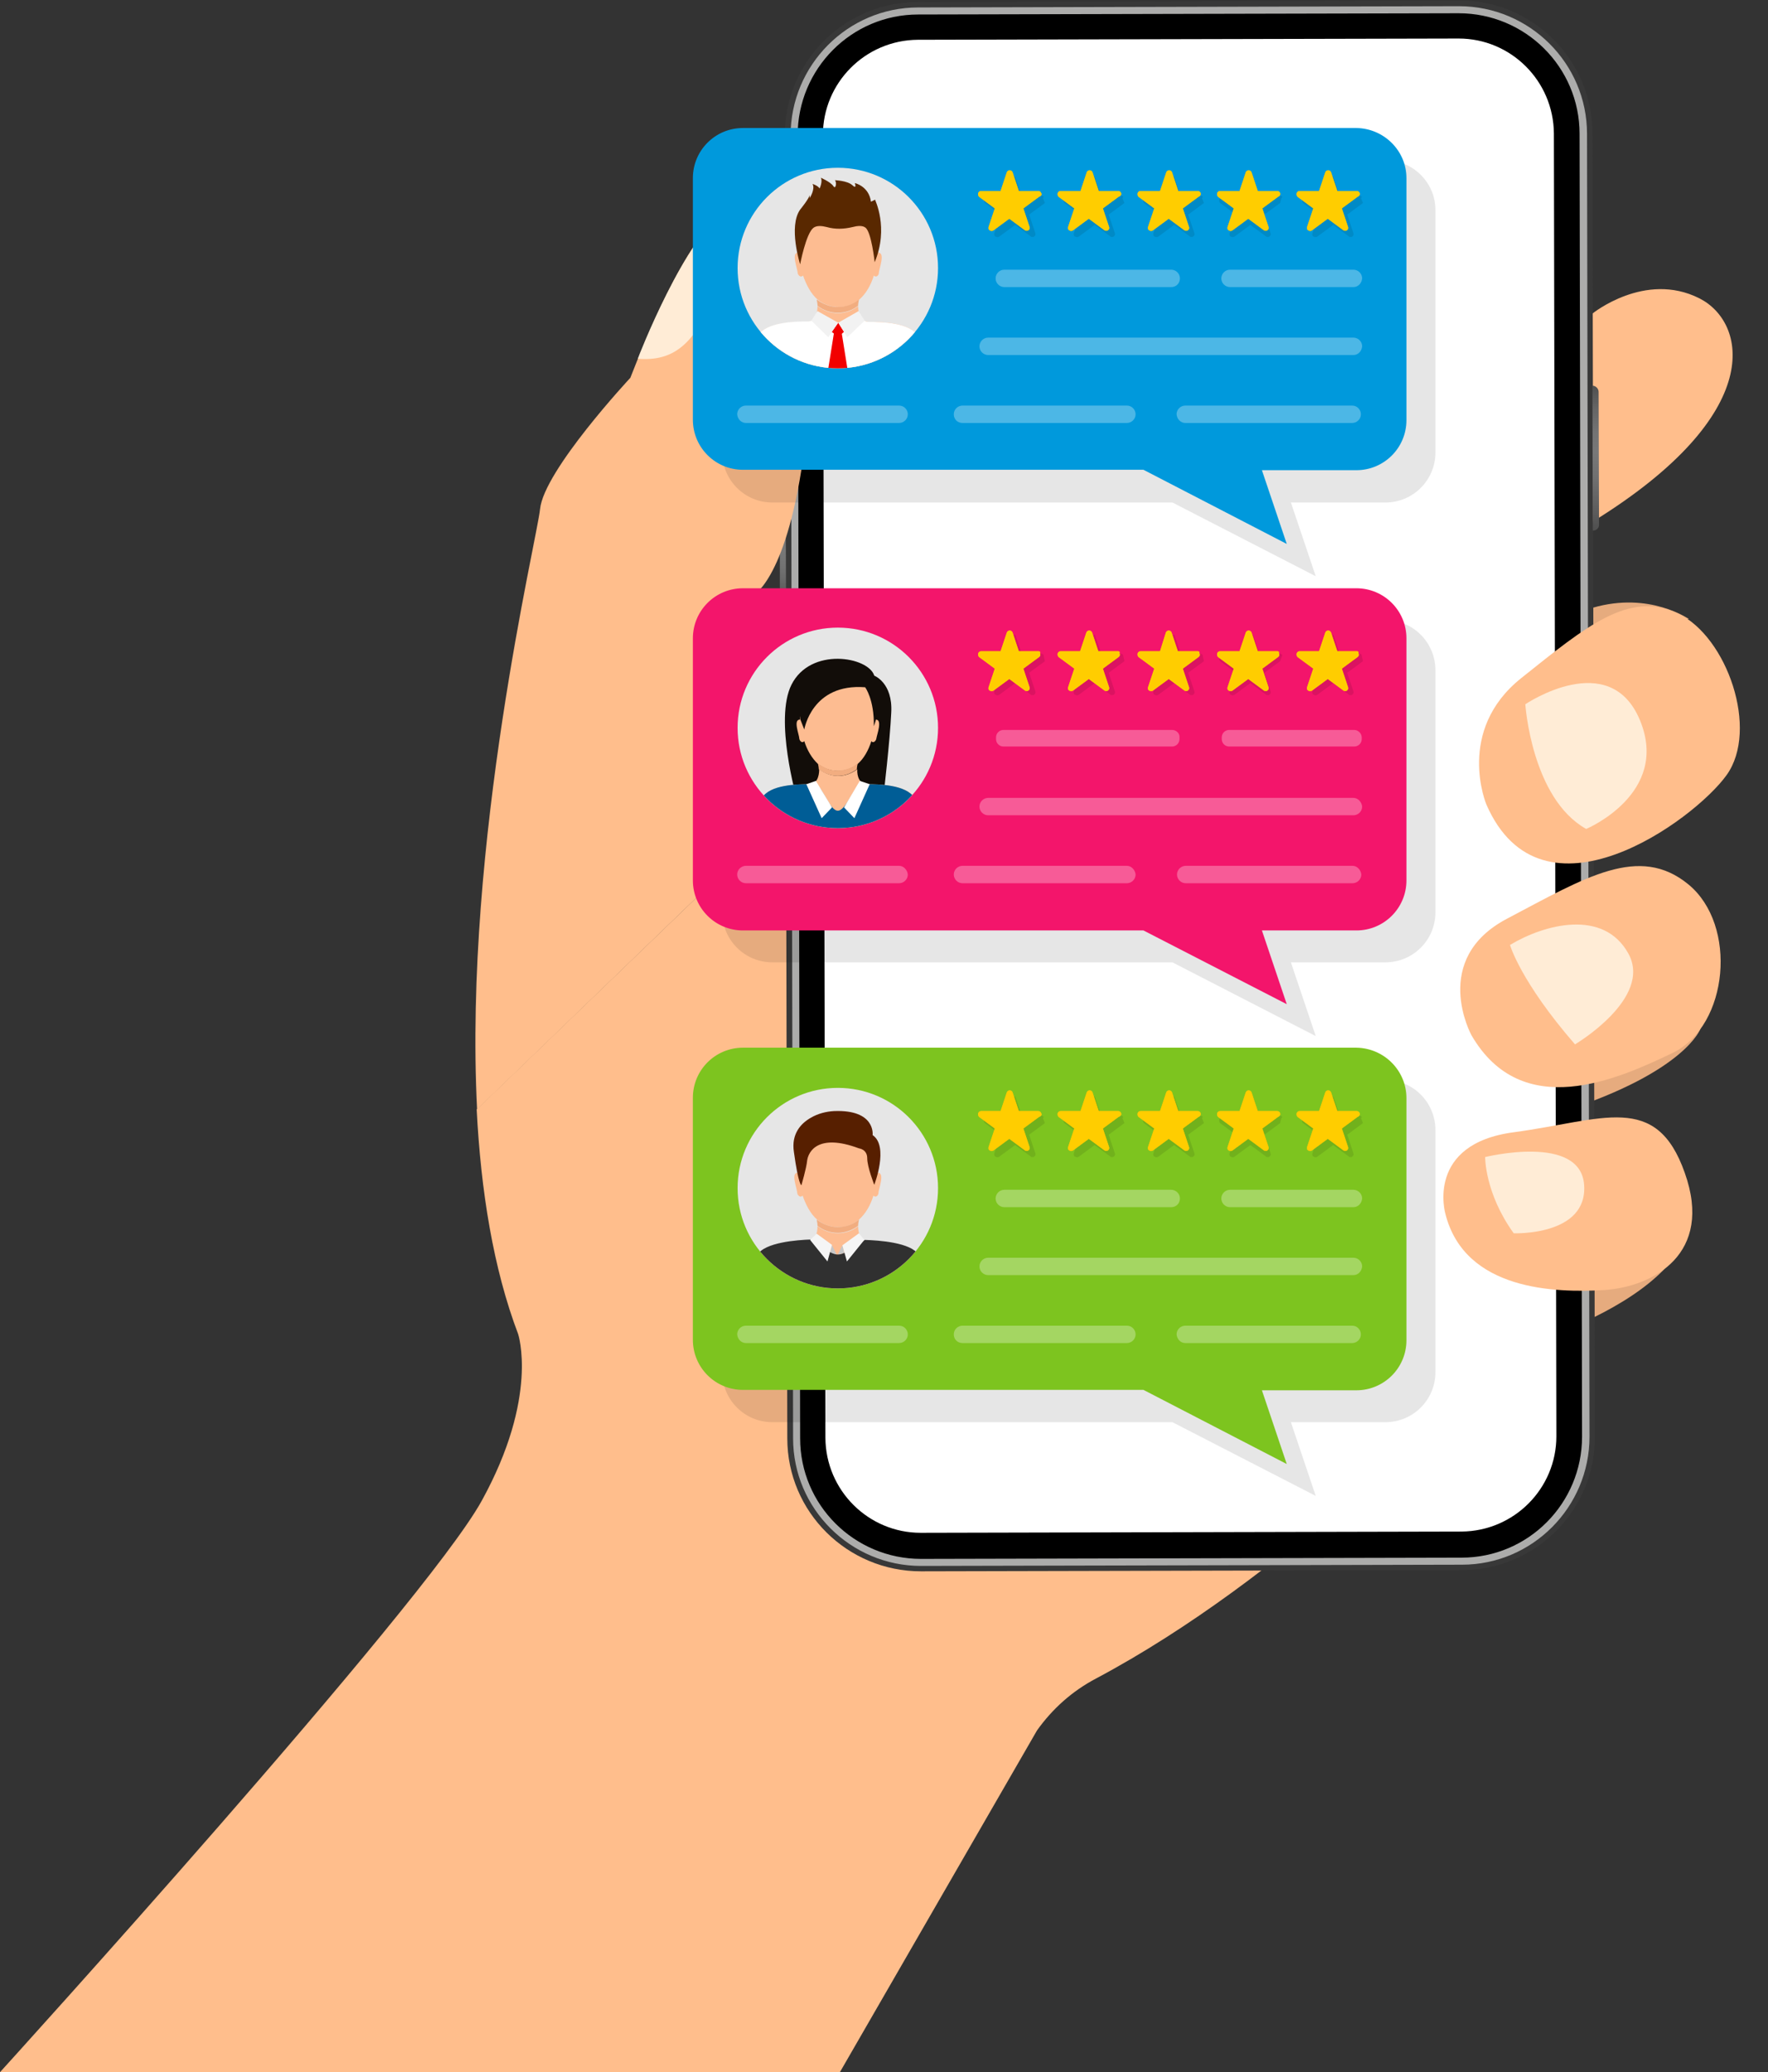
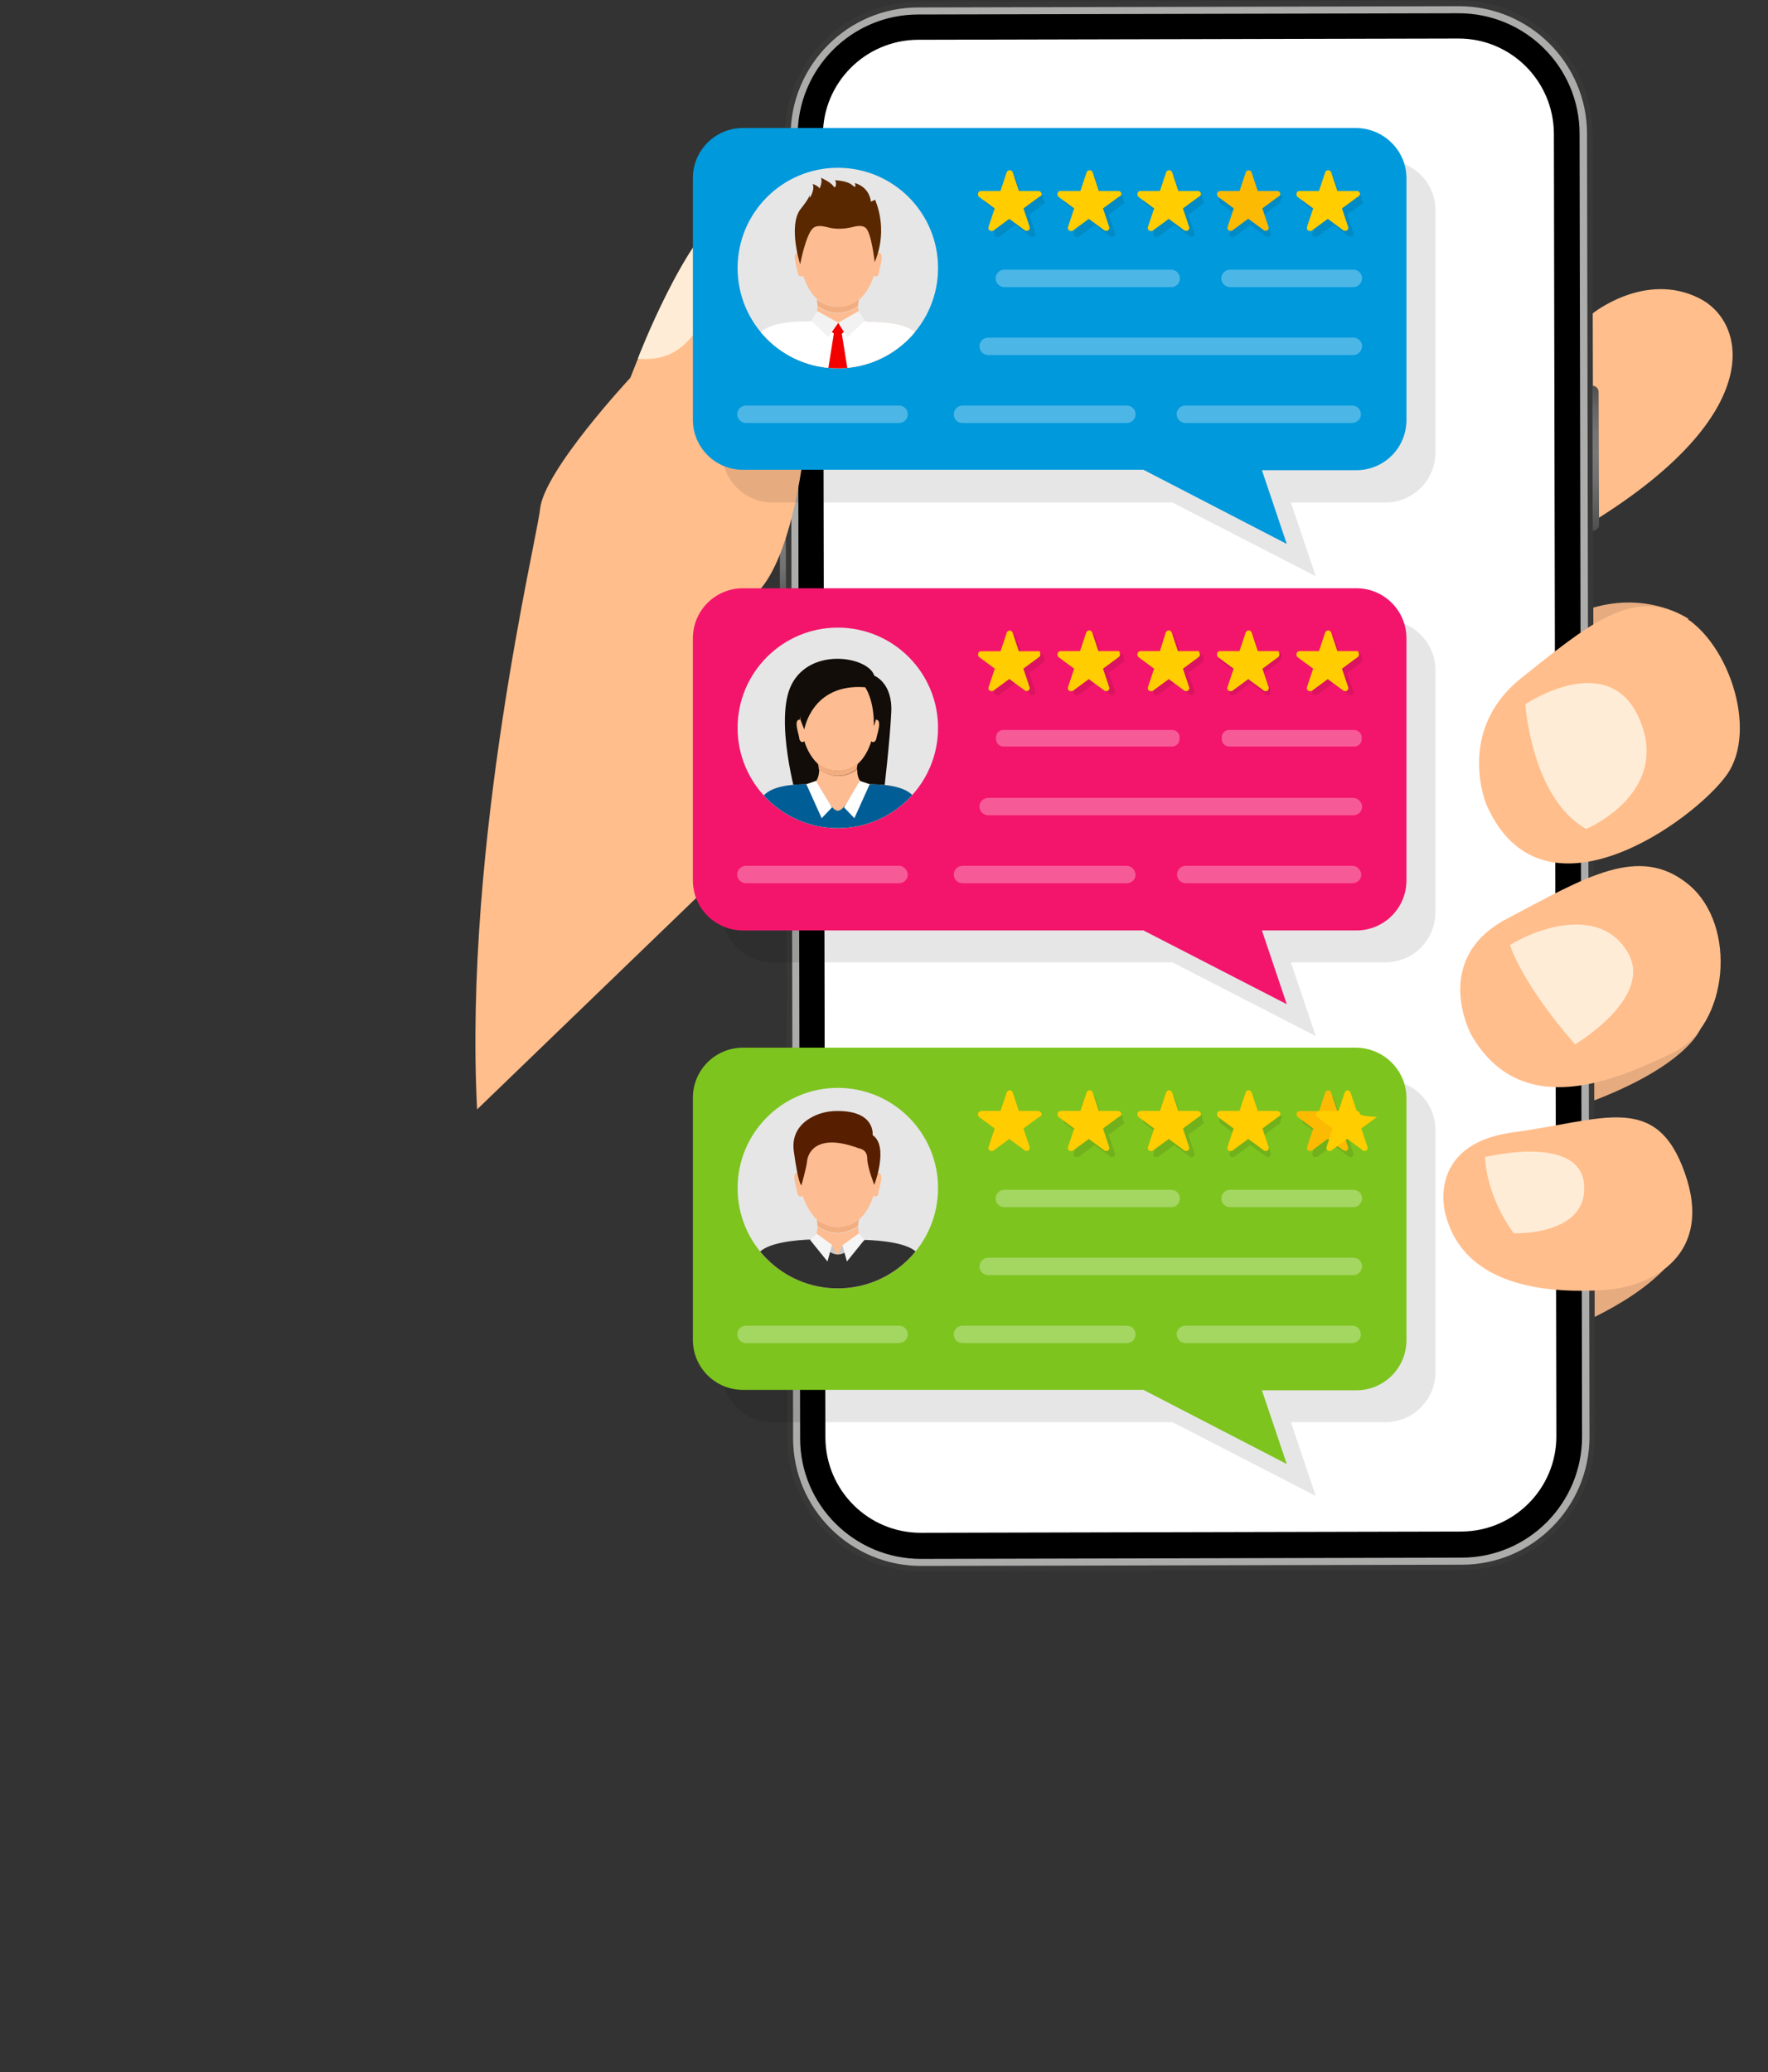
<svg xmlns="http://www.w3.org/2000/svg" xmlns:xlink="http://www.w3.org/1999/xlink" height="500.2" preserveAspectRatio="xMidYMid meet" version="1.0" viewBox="39.9 -0.2 426.9 500.2" width="426.9" zoomAndPan="magnify">
  <rect x="39.9" y="-0.2" width="426.9" height="500.2" fill="#333333" stroke="none" />
  <g>
    <g>
-       <path d="M245.4,185.9c0,0-13.4,11.1-16.6,10.6L155,267.6c1,19.6,4,38.4,10,54.2c0,0,5.1,15.1-8.8,40.3 C142.3,387.3,39.9,500,39.9,500h202.8l47.6-82.5c3.7-5.2,8.5-9.5,14.2-12.5c45.9-24.4,85.6-66.6,85.6-66.6L245.4,185.9z" fill="#FFBE8C" />
-     </g>
+       </g>
    <g>
      <path d="M424.5,125.7l-0.1-50.2c0,0,12.7-10.3,25.8-3.7C461.6,77.5,466.8,99.6,424.5,125.7z" fill="#FFBE8C" />
    </g>
    <g>
      <path d="M415,321.9c0,0,17.6-5.9,27.2-16.2L415,311V321.9z" fill="#E6AB7E" />
    </g>
    <g>
      <path d="M417.6,268v-5.7l32.9-14.2C450.5,248.1,447,258.4,417.6,268z" fill="#E6AB7E" />
    </g>
    <g>
      <path d="M424.5,146.5v4.1l23.2-1.4C447.7,149.3,438.3,142.5,424.5,146.5z" fill="#E6AB7E" />
    </g>
    <g>
      <g>
        <path d="M262.3,379.1l130.6-0.3c17.8,0,32.2-14.5,32.1-32.3L424.4,32c0-17.8-14.5-32.2-32.3-32.1L261.5,0.3 c-17.8,0-32.2,14.5-32.1,32.3L230,347C230,364.8,244.5,379.1,262.3,379.1z" fill="#383838" />
      </g>
      <g>
        <path d="M262.3,377.8c-17,0-30.9-13.8-30.9-30.8l-0.6-314.5c0-17,13.8-30.9,30.8-30.9l130.6-0.3 c17,0,30.9,13.8,30.9,30.8l0.6,314.5c0,17-13.8,30.9-30.8,30.9L262.3,377.8z" fill="#ACACAB" />
      </g>
      <g>
        <path d="M262.3,376.1c-16.1,0-29.2-13-29.2-29.1l-0.6-314.5c0-16.1,13-29.2,29.1-29.2L392.1,3c16.1,0,29.2,13,29.2,29.1l0.6,314.5 c0,16.1-13,29.2-29.1,29.2L262.3,376.1z" />
      </g>
      <g>
        <path d="M262.2,369.8c-12.6,0-22.9-10.2-23-22.9l-0.6-314.5c0-12.6,10.2-22.9,22.9-23l130.6-0.3 c12.6,0,22.9,10.2,23,22.9l0.6,314.5c0,12.6-10.2,22.9-22.9,23L262.2,369.8z" fill="#FFF" />
      </g>
      <g>
        <linearGradient gradientTransform="matrix(1 -.002 -.002 -1 4.206 495.552)" gradientUnits="userSpaceOnUse" id="a" x1="421.769" x2="421.769" xlink:actuate="onLoad" xlink:show="other" xlink:type="simple" y1="366.81" y2="401.81">
          <stop offset="0" stop-color="#4f4f4f" />
          <stop offset=".128" stop-color="#5c5c5c" />
          <stop offset=".376" stop-color="#717171" />
          <stop offset=".542" stop-color="#787878" />
          <stop offset=".681" stop-color="#737373" />
          <stop offset=".835" stop-color="#666" />
          <stop offset=".995" stop-color="#505050" />
          <stop offset="1" stop-color="#4f4f4f" />
        </linearGradient>
        <path d="M424.5,127.9L424.5,127.9l-0.1-35l0,0c0.8,0,1.5,0.7,1.5,1.5l0.1,31.9 C426.1,127.2,425.4,127.9,424.5,127.9z" fill="url(#a)" />
        <linearGradient gradientTransform="matrix(-1 .002 .002 1 -381.349 -623.638)" gradientUnits="userSpaceOnUse" id="b" x1="-608.744" x2="-608.744" xlink:actuate="onLoad" xlink:show="other" xlink:type="simple" y1="701.657" y2="728.408">
          <stop offset="0" stop-color="#4f4f4f" />
          <stop offset=".128" stop-color="#5c5c5c" />
          <stop offset=".376" stop-color="#717171" />
          <stop offset=".542" stop-color="#787878" />
          <stop offset=".681" stop-color="#737373" />
          <stop offset=".835" stop-color="#666" />
          <stop offset=".995" stop-color="#505050" />
          <stop offset="1" stop-color="#4f4f4f" />
        </linearGradient>
        <path d="M229.5,76.8L229.5,76.8l0.1,26.8l0,0c-0.8,0-1.5-0.7-1.5-1.5V78.4 C227.9,77.5,228.6,76.8,229.5,76.8z" fill="url(#b)" />
        <linearGradient gradientTransform="matrix(-1 .002 .002 1 -381.349 -623.638)" gradientUnits="userSpaceOnUse" id="c" x1="-608.782" x2="-608.782" xlink:actuate="onLoad" xlink:show="other" xlink:type="simple" y1="678.769" y2="689.196">
          <stop offset="0" stop-color="#4f4f4f" />
          <stop offset=".128" stop-color="#5c5c5c" />
          <stop offset=".376" stop-color="#717171" />
          <stop offset=".542" stop-color="#787878" />
          <stop offset=".681" stop-color="#737373" />
          <stop offset=".835" stop-color="#666" />
          <stop offset=".995" stop-color="#505050" />
          <stop offset="1" stop-color="#4f4f4f" />
        </linearGradient>
        <path d="M229.4,53.9L229.4,53.9v10.4l0,0c-0.7,0-1.2-0.5-1.2-1.2V55C228.2,54.4,228.8,53.9,229.4,53.9z" fill="url(#c)" />
        <linearGradient gradientTransform="matrix(-1 .002 .002 1 -381.349 -623.638)" gradientUnits="userSpaceOnUse" id="d" x1="-608.761" x2="-608.761" xlink:actuate="onLoad" xlink:show="other" xlink:type="simple" y1="742.957" y2="769.707">
          <stop offset="0" stop-color="#4f4f4f" />
          <stop offset=".128" stop-color="#5c5c5c" />
          <stop offset=".376" stop-color="#717171" />
          <stop offset=".542" stop-color="#787878" />
          <stop offset=".681" stop-color="#737373" />
          <stop offset=".835" stop-color="#666" />
          <stop offset=".995" stop-color="#505050" />
          <stop offset="1" stop-color="#4f4f4f" />
        </linearGradient>
        <path d="M229.6,118.1L229.6,118.1l0.1,26.8l0,0c-0.8,0-1.5-0.7-1.5-1.5v-23.7 C228,118.8,228.7,118.1,229.6,118.1z" fill="url(#d)" />
      </g>
    </g>
    <g>
      <path d="M395.2,249.7c0,0-10.1-18.4,8.7-28.2c18.8-9.9,31.8-18,43.7-8.2c11.9,9.8,9.7,34-3.7,40.6 C430.4,260.4,407.4,270.7,395.2,249.7z" fill="#FFBE8C" />
    </g>
    <g>
      <path d="M388.9,292.8c0,0-4.9-16.9,16.6-19.7c21.5-2.9,34.3-9.8,41.2,9.8c7,19.6-7.6,27.5-19.4,28.3 C415.6,311.9,393.6,311.4,388.9,292.8z" fill="#FFBE8C" />
    </g>
    <g>
      <path d="M404.5,227.9c0,0,2.5,8.8,15.7,24c0,0,18.8-11.1,12.9-21.9C427.1,219.1,412.8,222.9,404.5,227.9z" fill="#FFECD6" />
    </g>
    <g>
      <path d="M398.5,279.1c0,0-0.1,8.7,6.9,18.4c0,0,17.9,0.7,17-11.7S398.5,279.1,398.5,279.1z" fill="#FFECD6" />
    </g>
    <g>
      <path d="M228.4,196.4c-2.4-1.6-6.2-11.7-6.2-11.7s3.1-25.4-0.8-40.9c0,0,8.1-3.4,12.4-33.2 c4.3-29.9,3.3-66-15.4-60.8c0,0-8.8-3.7-26.3,41.2c0,0-20.9,22.4-21.8,31.7c-0.7,7.1-18.5,80.5-15.2,144.9l73.7-71.1 C228.6,196.5,228.5,196.4,228.4,196.4z" fill="#FFBE8C" />
    </g>
    <g>
      <path d="M215.7,50.3c0,0,1.7,11.8-3.8,22.7c-4.9,9.8-9.3,14.1-18,13.4C193.9,86.3,205.4,56.5,215.7,50.3z" fill="#FFECD6" />
    </g>
    <g>
      <path d="M398.8,194c0,0-7.5-17.8,8.4-30.5s26.1-21.2,37.9-15.6c11.8,5.6,19.6,28,11.7,39 C449,197.8,412.2,224.7,398.8,194z" fill="#FFBE8C" />
    </g>
    <g>
      <path d="M408.2,169.8c0,0,1.5,22.7,14.7,30.1c0,0,20.3-8.5,13-26.2C428.6,156,408.2,169.8,408.2,169.8z" fill="#FFECD6" />
    </g>
    <g opacity=".1">
      <path d="M374.5,38.5H226.4c-6.7,0-12.1,5.4-12.1,12.1V109c0,6.7,5.4,12.1,12.1,12.1H323l34.6,17.8l-6-17.8h22.8 c6.7,0,12.1-5.4,12.1-12.1V50.5C386.5,43.9,381.1,38.5,374.5,38.5z" />
      <path d="M374.5,149.5H226.4c-6.7,0-12.1,5.4-12.1,12.1V220c0,6.7,5.4,12.1,12.1,12.1H323l34.6,17.8l-6-17.8h22.8 c6.7,0,12.1-5.4,12.1-12.1v-58.4C386.5,154.9,381.1,149.5,374.5,149.5z" />
      <path d="M374.5,260.5H226.4c-6.7,0-12.1,5.4-12.1,12.1V331c0,6.7,5.4,12.1,12.1,12.1H323l34.6,17.8l-6-17.8h22.8 c6.7,0,12.1-5.4,12.1-12.1v-58.4C386.5,265.9,381.1,260.5,374.5,260.5z" />
    </g>
    <g>
      <g>
        <path d="M379.5,42.8v58.4c0,6.7-5.4,12.1-12.1,12.1h-22.8l6,17.8L316,113.2h-96.7c-6.7,0-12.1-5.4-12.1-12.1V42.8 c0-6.7,5.4-12.1,12.1-12.1h148.1C374.1,30.8,379.5,36.2,379.5,42.8z" fill="#0099DC" />
      </g>
      <g>
        <g>
          <g>
            <circle cx="242.2" cy="64.5" fill="#E6E6E6" r="24.2" />
          </g>
          <g>
            <defs>
              <g>
                <circle cx="242.2" cy="64.5" id="e" r="24.2" />
              </g>
            </defs>
            <clipPath id="f">
              <use overflow="visible" xlink:actuate="onLoad" xlink:href="#e" xlink:show="embed" xlink:type="simple" />
            </clipPath>
            <g clip-path="url(#f)">
              <g>
                <path d="M247.4,72.1c1.6-1.4,2.8-3.5,3.5-5.8c0.5,0.6,1.2,0,1.2-0.6c0-0.9,1.7-5-0.2-4.9c0,0,0,0,0,0.1 c1.3-17.5-20.5-17.5-19.2,0v-0.1c-1.9-0.2-0.2,3.9-0.2,4.9c0.1,0.6,0.8,1.2,1.3,0.6c0.8,2.3,1.9,4.4,3.5,5.8 c1.5,1.2,3.2,1.8,5.1,1.8C244.1,74,245.9,73.3,247.4,72.1z" fill="#FDBC91" />
              </g>
              <g>
                <path d="M247.1,73.6c0-0.5,0.1-1,0.2-1.5l0,0c-1.5,1.2-3.2,1.8-5.1,1.8c-1.9,0-3.6-0.7-5.1-1.8l0,0 c0.1,0.5,0.2,1,0.2,1.5c1.4,1.1,3.1,1.7,4.9,1.7C244,75.3,245.7,74.7,247.1,73.6z" fill="#F2AD80" />
              </g>
              <g>
                <path d="M261.7,81c-2.1-3.4-9-3.5-12-3.5c-1.9,0-2.6-1.9-2.6-3.8c-1.4,1.1-3.1,1.7-4.9,1.7 c-1.8,0-3.4-0.6-4.9-1.7c0,1.9-0.7,3.8-2.6,3.8c-3,0-9.9,0.1-12,3.5s-3.2,7.7-3.2,7.7H265C265,88.7,263.8,84.4,261.7,81z" fill="#FDBC91" />
              </g>
              <g>
                <path d="M251.1,63.1c0,0-0.8-7.5-2.3-8.4c-0.7-0.5-1.9-0.4-3-0.1c-2.1,0.5-4.2,0.6-6.3,0 c-1.2-0.3-2.4-0.4-3.2,0.2c-1.8,1.4-3.2,8.8-3.2,8.8s-2.9-9.1,0-13.2c0,0,2.3-2.8,2.3-3.6v0.8c0,0,1.4-2.1,0.7-3.4 c0,0,1.3,0.4,1.7,1.1c0,0,0.8-1.7,0.3-2.6c0,0,2.3,1,3,2c0.6,1,0.9-0.9,0.4-1.4c0,0,3,0.1,4.2,1.2c1.2,1.1,0.6-0.5,0.6-0.5 s3.4,0.7,3.9,4.5l1-0.5C251.1,48,254.6,54.7,251.1,63.1z" fill="#592800" />
              </g>
              <g>
                <path d="M261.7,81c-2.1-3.4-9-3.5-12-3.5c-0.9,0-1.6-0.5-2-1.2c-5.3,2.8-9.8,0.7-10.9,0 c-0.4,0.7-1.1,1.1-2,1.1c-3,0-9.9,0.1-12,3.5s-3.2,7.7-3.2,7.7H265C265,88.7,263.8,84.4,261.7,81z" fill="#FFF" />
              </g>
              <g>
                <path d="M242.3 77.7L240.7 79.9 242.3 81.1 243.7 79.9z" fill="#F20000" />
              </g>
              <g>
                <path d="M239.9 88.7L241.5 78.7 242.9 78.7 244.5 88.7z" fill="#F20000" />
              </g>
              <g>
                <path d="M237.3 74.9L242.3 77.7 239.9 81.2 235.8 77.2z" fill="#F2F2F2" />
              </g>
              <g>
                <path d="M247.2 74.9L242.3 77.7 244.5 81.2 248.7 77.2z" fill="#F2F2F2" />
              </g>
            </g>
          </g>
        </g>
        <g>
          <g>
            <path d="M291.8,47.5L291.8,47.5C291.8,47.4,291.8,47.4,291.8,47.5 C291.8,47.4,291.8,47.4,291.8,47.5c0.1-0.1,0.1-0.1,0.1-0.1l0,0l0,0l0,0l0,0l0,0l0,0l0,0l0,0l0,0l0,0l0,0l0,0l0,0l0,0l0,0l0,0 c0,0,0,0,0-0.1l0,0l0,0l0,0l0,0l0,0l0,0l0,0l0,0l0,0l0,0l0,0c-0.1-0.2-0.4-0.3-0.6-0.3l0,0l0,0h-4.7l0,0l-1.5-4.5c0,0,0,0,0-0.1 l0,0l0,0l0,0l0,0l0,0l0,0l0,0l0,0l0,0l0,0l0,0l0,0l0,0l0,0l0,0l0,0l0,0l0,0l0,0l0,0l0,0l0,0l0,0l0,0l0,0l0,0l0,0l0,0l0,0l0,0 l0,0l0,0c-0.3,0-0.6,0.2-0.7,0.5l-1.5,4.5l0,0h-4.7c-0.3,0-0.6,0.2-0.7,0.5s0,0.7,0.2,0.9l3.8,2.8l0,0l-1.5,4.5 c-0.1,0.3,0,0.6,0.2,0.8l0,0l0,0l0,0l0,0c0,0,0,0,0.1,0c0.3,0.2,0.6,0.2,0.9,0l3.8-2.8l0,0l3.7,2.7l0,0l0.1,0.1 c0.1,0.1,0.3,0.1,0.4,0.1c0.2,0,0.3,0,0.4-0.1c0.3-0.2,0.4-0.5,0.3-0.8l-1.5-4.5l0,0l3.8-2.8l0,0 C291.7,47.6,291.7,47.6,291.8,47.5C291.7,47.6,291.7,47.6,291.8,47.5C291.7,47.5,291.7,47.5,291.8,47.5 C291.7,47.5,291.7,47.5,291.8,47.5L291.8,47.5z" opacity=".1" />
          </g>
          <g>
            <path d="M291.3,46.4c-0.1-0.3-0.4-0.5-0.7-0.5h-4.7l0,0l-1.5-4.5c-0.1-0.3-0.4-0.5-0.7-0.5 c-0.3,0-0.6,0.2-0.7,0.5l-1.5,4.5l0,0h-4.7c-0.3,0-0.6,0.2-0.7,0.5s0,0.7,0.2,0.9l3.8,2.8l0,0l-1.5,4.5c-0.1,0.3,0,0.7,0.3,0.8 c0.3,0.2,0.6,0.2,0.9,0l3.8-2.8l0,0l3.8,2.8c0.1,0.1,0.3,0.1,0.4,0.1s0.3,0,0.4-0.1c0.3-0.2,0.4-0.5,0.3-0.8l-1.5-4.5l0,0 l3.8-2.8C291.4,47.1,291.5,46.7,291.3,46.4z" fill="#FDBA02" />
          </g>
          <g>
            <path d="M291.3,46.4c-0.1-0.3-0.4-0.5-0.7-0.5h-4.7l0,0l-1.5-4.5c-0.1-0.3-0.4-0.5-0.7-0.5 c-0.3,0-0.6,0.2-0.7,0.5l-1.5,4.5l0,0h-4.7c-0.3,0-0.6,0.2-0.7,0.5s0,0.7,0.2,0.9l3.8,2.8l0,0l-1.5,4.5c-0.1,0.3,0,0.7,0.3,0.8 c0.3,0.2,0.6,0.2,0.9,0l3.8-2.8l0,0l3.8,2.8c0.1,0.1,0.3,0.1,0.4,0.1s0.3,0,0.4-0.1c0.3-0.2,0.4-0.5,0.3-0.8l-1.5-4.5l0,0 l3.8-2.8C291.4,47.1,291.5,46.7,291.3,46.4z" fill="#FFCD00" />
          </g>
          <g>
            <path d="M311,47.5L311,47.5C311,47.4,311,47.4,311,47.5C311,47.4,311,47.4,311,47.5 c0.1-0.1,0.1-0.1,0.1-0.1l0,0l0,0l0,0l0,0l0,0l0,0l0,0l0,0l0,0l0,0l0,0l0,0l0,0l0,0l0,0l0,0c0,0,0,0,0-0.1l0,0l0,0l0,0l0,0l0,0 l0,0l0,0l0,0l0,0l0,0l0,0c-0.1-0.2-0.4-0.3-0.6-0.3l0,0l0,0h-4.7l0,0l-1.5-4.5c0,0,0,0,0-0.1l0,0l0,0l0,0l0,0l0,0l0,0l0,0l0,0 l0,0l0,0l0,0l0,0l0,0l0,0l0,0l0,0l0,0l0,0l0,0l0,0l0,0l0,0l0,0l0,0l0,0l0,0l0,0l0,0l0,0l0,0l0,0l0,0c-0.3,0-0.6,0.2-0.7,0.5 l-1.5,4.5l0,0h-4.7c-0.3,0-0.6,0.2-0.7,0.5s0,0.7,0.2,0.9l3.8,2.8l0,0l-1.5,4.5c-0.1,0.3,0,0.6,0.2,0.8l0,0l0,0l0,0l0,0 c0,0,0,0,0.1,0c0.3,0.2,0.6,0.2,0.9,0l3.8-2.8l0,0l3.7,2.7l0,0l0.1,0.1c0.1,0.1,0.3,0.1,0.4,0.1c0.2,0,0.3,0,0.4-0.1 c0.3-0.2,0.4-0.5,0.3-0.8l-1.5-4.5l0,0l3.8-2.8l0,0C310.9,47.6,310.9,47.6,311,47.5C310.9,47.6,310.9,47.6,311,47.5 C310.9,47.5,310.9,47.5,311,47.5C310.9,47.5,310.9,47.5,311,47.5L311,47.5z" opacity=".1" />
          </g>
          <g>
            <path d="M310.6,46.4c-0.1-0.3-0.4-0.5-0.7-0.5h-4.7l0,0l-1.5-4.5c-0.1-0.3-0.4-0.5-0.7-0.5 c-0.3,0-0.6,0.2-0.7,0.5l-1.5,4.5l0,0H296c-0.3,0-0.6,0.2-0.7,0.5s0,0.7,0.2,0.9l3.8,2.8l0,0l-1.5,4.5c-0.1,0.3,0,0.7,0.3,0.8 c0.3,0.2,0.6,0.2,0.9,0l3.8-2.8l0,0l3.8,2.8c0.1,0.1,0.3,0.1,0.4,0.1c0.2,0,0.3,0,0.4-0.1c0.3-0.2,0.4-0.5,0.3-0.8l-1.5-4.5l0,0 l3.8-2.8C310.6,47.1,310.7,46.7,310.6,46.4z" fill="#FDBA02" />
          </g>
          <g>
            <path d="M310.6,46.4c-0.1-0.3-0.4-0.5-0.7-0.5h-4.7l0,0l-1.5-4.5c-0.1-0.3-0.4-0.5-0.7-0.5 c-0.3,0-0.6,0.2-0.7,0.5l-1.5,4.5l0,0H296c-0.3,0-0.6,0.2-0.7,0.5s0,0.7,0.2,0.9l3.8,2.8l0,0l-1.5,4.5c-0.1,0.3,0,0.7,0.3,0.8 c0.3,0.2,0.6,0.2,0.9,0l3.8-2.8l0,0l3.8,2.8c0.1,0.1,0.3,0.1,0.4,0.1c0.2,0,0.3,0,0.4-0.1c0.3-0.2,0.4-0.5,0.3-0.8l-1.5-4.5l0,0 l3.8-2.8C310.6,47.1,310.7,46.7,310.6,46.4z" fill="#FFCD00" />
          </g>
          <g>
            <path d="M330.2,47.5L330.2,47.5C330.2,47.4,330.2,47.4,330.2,47.5 C330.2,47.4,330.2,47.4,330.2,47.5c0.1-0.1,0.1-0.1,0.1-0.1l0,0l0,0l0,0l0,0l0,0l0,0l0,0l0,0l0,0l0,0l0,0l0,0l0,0l0,0l0,0l0,0 c0,0,0,0,0-0.1l0,0l0,0l0,0l0,0l0,0l0,0l0,0l0,0l0,0l0,0l0,0c-0.1-0.2-0.4-0.3-0.6-0.3l0,0l0,0H325l0,0l-1.5-4.5c0,0,0,0,0-0.1 l0,0l0,0l0,0l0,0l0,0l0,0l0,0l0,0l0,0l0,0l0,0l0,0l0,0l0,0l0,0l0,0l0,0l0,0l0,0l0,0l0,0l0,0l0,0l0,0l0,0l0,0l0,0l0,0l0,0l0,0 l0,0l0,0c-0.3,0-0.6,0.2-0.7,0.5l-1.5,4.5l0,0h-4.7c-0.3,0-0.6,0.2-0.7,0.5s0,0.7,0.2,0.9l3.8,2.8l0,0l-1.5,4.5 c-0.1,0.3,0,0.6,0.2,0.8l0,0l0,0l0,0l0,0c0,0,0,0,0.1,0c0.3,0.2,0.6,0.2,0.9,0l3.8-2.8l0,0l3.7,2.7l0,0l0.1,0.1 c0.1,0.1,0.3,0.1,0.4,0.1s0.3,0,0.4-0.1c0.3-0.2,0.4-0.5,0.3-0.8l-1.5-4.5l0,0l3.8-2.8l0,0C330.1,47.6,330.1,47.6,330.2,47.5 C330.1,47.6,330.1,47.6,330.2,47.5C330.1,47.5,330.1,47.5,330.2,47.5C330.1,47.5,330.1,47.5,330.2,47.5L330.2,47.5z" opacity=".1" />
          </g>
          <g>
            <path d="M329.8,46.4c-0.1-0.3-0.4-0.5-0.7-0.5h-4.7l0,0l-1.5-4.5c-0.1-0.3-0.4-0.5-0.7-0.5 c-0.3,0-0.6,0.2-0.7,0.5l-1.5,4.5l0,0h-4.7c-0.3,0-0.6,0.2-0.7,0.5s0,0.7,0.2,0.9l3.8,2.8l0,0l-1.5,4.5c-0.1,0.3,0,0.7,0.3,0.8 c0.3,0.2,0.6,0.2,0.9,0l3.8-2.8l0,0l3.8,2.8c0.1,0.1,0.3,0.1,0.4,0.1c0.2,0,0.3,0,0.4-0.1c0.3-0.2,0.4-0.5,0.3-0.8l-1.5-4.5l0,0 l3.8-2.8C329.8,47.1,329.9,46.7,329.8,46.4z" fill="#FDBA02" />
          </g>
          <g>
            <path d="M329.8,46.4c-0.1-0.3-0.4-0.5-0.7-0.5h-4.7l0,0l-1.5-4.5c-0.1-0.3-0.4-0.5-0.7-0.5 c-0.3,0-0.6,0.2-0.7,0.5l-1.5,4.5l0,0h-4.7c-0.3,0-0.6,0.2-0.7,0.5s0,0.7,0.2,0.9l3.8,2.8l0,0l-1.5,4.5c-0.1,0.3,0,0.7,0.3,0.8 c0.3,0.2,0.6,0.2,0.9,0l3.8-2.8l0,0l3.8,2.8c0.1,0.1,0.3,0.1,0.4,0.1c0.2,0,0.3,0,0.4-0.1c0.3-0.2,0.4-0.5,0.3-0.8l-1.5-4.5l0,0 l3.8-2.8C329.8,47.1,329.9,46.7,329.8,46.4z" fill="#FFCD00" />
          </g>
          <g>
            <path d="M349.4,47.5L349.4,47.5C349.4,47.4,349.4,47.4,349.4,47.5 C349.4,47.4,349.4,47.4,349.4,47.5c0.1-0.1,0.1-0.1,0.1-0.1l0,0l0,0l0,0l0,0l0,0l0,0l0,0l0,0l0,0l0,0l0,0l0,0l0,0l0,0l0,0l0,0 c0,0,0,0,0-0.1l0,0l0,0l0,0l0,0l0,0l0,0l0,0l0,0l0,0l0,0l0,0c-0.1-0.2-0.4-0.3-0.6-0.3l0,0l0,0H344l0,0l-1.5-4.5c0,0,0,0,0-0.1 l0,0l0,0l0,0l0,0l0,0l0,0l0,0l0,0l0,0l0,0l0,0l0,0l0,0l0,0l0,0l0,0l0,0l0,0l0,0l0,0l0,0l0,0l0,0l0,0l0,0l0,0l0,0l0,0l0,0l0,0 l0,0l0,0c-0.3,0-0.6,0.2-0.7,0.5l-1.5,4.5l0,0H335c-0.3,0-0.6,0.2-0.7,0.5s0,0.7,0.2,0.9l3.8,2.8l0,0l-1.5,4.5 c-0.1,0.3,0,0.6,0.2,0.8l0,0l0,0l0,0l0,0c0,0,0,0,0.1,0c0.3,0.2,0.6,0.2,0.9,0l3.8-2.8l0,0l3.7,2.7l0,0l0.1,0.1 c0.1,0.1,0.3,0.1,0.4,0.1c0.2,0,0.3,0,0.4-0.1c0.3-0.2,0.4-0.5,0.3-0.8l-1.5-4.5l0,0l3.8-2.8l0,0 C349.3,47.6,349.3,47.6,349.4,47.5C349.3,47.6,349.3,47.6,349.4,47.5C349.3,47.5,349.3,47.5,349.4,47.5 C349.3,47.5,349.4,47.5,349.4,47.5L349.4,47.5z" opacity=".1" />
          </g>
          <g>
            <path d="M349,46.4c-0.1-0.3-0.4-0.5-0.7-0.5h-4.7l0,0l-1.5-4.5c-0.1-0.3-0.4-0.5-0.7-0.5s-0.6,0.2-0.7,0.5 l-1.5,4.5l0,0h-4.7c-0.3,0-0.6,0.2-0.7,0.5s0,0.7,0.2,0.9l3.8,2.8l0,0l-1.5,4.5c-0.1,0.3,0,0.7,0.3,0.8c0.3,0.2,0.6,0.2,0.9,0 l3.8-2.8l0,0l3.8,2.8c0.1,0.1,0.3,0.1,0.4,0.1c0.2,0,0.3,0,0.4-0.1c0.3-0.2,0.4-0.5,0.3-0.8l-1.5-4.5l0,0l3.8-2.8 C349,47.1,349.1,46.7,349,46.4z" fill="#FDBA02" />
          </g>
          <g>
-             <path d="M349,46.4c-0.1-0.3-0.4-0.5-0.7-0.5h-4.7l0,0l-1.5-4.5c-0.1-0.3-0.4-0.5-0.7-0.5s-0.6,0.2-0.7,0.5 l-1.5,4.5l0,0h-4.7c-0.3,0-0.6,0.2-0.7,0.5s0,0.7,0.2,0.9l3.8,2.8l0,0l-1.5,4.5c-0.1,0.3,0,0.7,0.3,0.8c0.3,0.2,0.6,0.2,0.9,0 l3.8-2.8l0,0l3.8,2.8c0.1,0.1,0.3,0.1,0.4,0.1c0.2,0,0.3,0,0.4-0.1c0.3-0.2,0.4-0.5,0.3-0.8l-1.5-4.5l0,0l3.8-2.8 C349,47.1,349.1,46.7,349,46.4z" fill="#FFCD00" />
-           </g>
+             </g>
          <g>
            <path d="M368.6,47.5L368.6,47.5C368.6,47.4,368.6,47.4,368.6,47.5 C368.6,47.4,368.6,47.4,368.6,47.5c0.1-0.1,0.1-0.1,0.1-0.1l0,0l0,0l0,0l0,0l0,0l0,0l0,0l0,0l0,0l0,0l0,0l0,0l0,0l0,0l0,0l0,0 c0,0,0,0,0-0.1l0,0l0,0l0,0l0,0l0,0l0,0l0,0l0,0l0,0l0,0l0,0c-0.1-0.2-0.4-0.3-0.6-0.3l0,0l0,0h-4.7l0,0l-1.5-4.5c0,0,0,0,0-0.1 l0,0l0,0l0,0l0,0l0,0l0,0l0,0l0,0l0,0l0,0l0,0l0,0l0,0l0,0l0,0l0,0l0,0l0,0l0,0l0,0l0,0l0,0l0,0l0,0l0,0l0,0l0,0l0,0l0,0l0,0 l0,0l0,0c-0.3,0-0.6,0.2-0.7,0.5l-1.5,4.5l0,0H355c-0.3,0-0.6,0.2-0.7,0.5s0,0.7,0.2,0.9l3.8,2.8l0,0l-1.5,4.5 c-0.1,0.3,0,0.6,0.2,0.8l0,0l0,0l0,0l0,0c0,0,0,0,0.1,0c0.3,0.2,0.6,0.2,0.9,0l3.8-2.8l0,0l3.7,2.7l0,0l0.1,0.1 c0.1,0.1,0.3,0.1,0.4,0.1c0.2,0,0.3,0,0.4-0.1c0.3-0.2,0.4-0.5,0.3-0.8l-1.5-4.5l0,0l3.8-2.8l0,0 C368.5,47.6,368.5,47.6,368.6,47.5C368.5,47.6,368.5,47.6,368.6,47.5C368.5,47.5,368.5,47.5,368.6,47.5L368.6,47.5L368.6,47.5z" opacity=".1" />
          </g>
          <g>
            <path d="M368.2,46.4c-0.1-0.3-0.4-0.5-0.7-0.5h-4.7l0,0l-1.5-4.5c-0.1-0.3-0.4-0.5-0.7-0.5s-0.6,0.2-0.7,0.5 l-1.5,4.5l0,0h-4.7c-0.3,0-0.6,0.2-0.7,0.5s0,0.7,0.2,0.9l3.8,2.8l0,0l-1.5,4.5c-0.1,0.3,0,0.7,0.3,0.8c0.3,0.2,0.6,0.2,0.9,0 l3.8-2.8l0,0l3.8,2.8c0.1,0.1,0.3,0.1,0.4,0.1c0.2,0,0.3,0,0.4-0.1c0.3-0.2,0.4-0.5,0.3-0.8l-1.5-4.5l0,0l3.8-2.8 C368.2,47.1,368.3,46.7,368.2,46.4z" fill="#FDBA02" />
          </g>
          <g>
            <path d="M368.2,46.4c-0.1-0.3-0.4-0.5-0.7-0.5h-4.7l0,0l-1.5-4.5c-0.1-0.3-0.4-0.5-0.7-0.5s-0.6,0.2-0.7,0.5 l-1.5,4.5l0,0h-4.7c-0.3,0-0.6,0.2-0.7,0.5s0,0.7,0.2,0.9l3.8,2.8l0,0l-1.5,4.5c-0.1,0.3,0,0.7,0.3,0.8c0.3,0.2,0.6,0.2,0.9,0 l3.8-2.8l0,0l3.8,2.8c0.1,0.1,0.3,0.1,0.4,0.1c0.2,0,0.3,0,0.4-0.1c0.3-0.2,0.4-0.5,0.3-0.8l-1.5-4.5l0,0l3.8-2.8 C368.2,47.1,368.3,46.7,368.2,46.4z" fill="#FFCD00" />
          </g>
        </g>
        <g>
          <path d="M322.7,69.1h-40.3c-1.1,0-2.1-0.9-2.1-2.1l0,0 c0-1.1,0.9-2.1,2.1-2.1h40.3c1.1,0,2.1,0.9,2.1,2.1l0,0C324.8,68.2,323.9,69.1,322.7,69.1z" fill="#FFF" opacity=".3" />
        </g>
        <g>
          <path d="M366.7,85.5h-88.2c-1.1,0-2.1-0.9-2.1-2.1l0,0 c0-1.1,0.9-2.1,2.1-2.1h88.2c1.1,0,2.1,0.9,2.1,2.1l0,0C368.7,84.6,367.8,85.5,366.7,85.5z" fill="#FFF" opacity=".3" />
        </g>
        <g>
          <path d="M366.7,69.1h-29.8c-1.1,0-2.1-0.9-2.1-2.1l0,0 c0-1.1,0.9-2.1,2.1-2.1h29.8c1.1,0,2.1,0.9,2.1,2.1l0,0C368.7,68.2,367.8,69.1,366.7,69.1z" fill="#FFF" opacity=".3" />
        </g>
        <g>
          <path d="M326.1,101.9h40.3c1.1,0,2.1-0.9,2.1-2.1l0,0 c0-1.1-0.9-2.1-2.1-2.1h-40.3c-1.1,0-2.1,0.9-2.1,2.1l0,0C324.1,101,325,101.9,326.1,101.9z" fill="#FFF" opacity=".3" />
        </g>
        <g>
          <path d="M272.3,101.9H312c1.1,0,2.1-0.9,2.1-2.1l0,0 c0-1.1-0.9-2.1-2.1-2.1h-39.7c-1.1,0-2.1,0.9-2.1,2.1l0,0C270.2,101,271.1,101.9,272.3,101.9z" fill="#FFF" opacity=".3" />
        </g>
        <g>
          <path d="M220,101.9h37c1.1,0,2.1-0.9,2.1-2.1l0,0 c0-1.1-0.9-2.1-2.1-2.1h-37c-1.1,0-2.1,0.9-2.1,2.1l0,0C218,101,218.9,101.9,220,101.9z" fill="#FFF" opacity=".3" />
        </g>
      </g>
    </g>
    <g>
      <path d="M367.4,141.8H219.3c-6.7,0-12.1,5.4-12.1,12.1v58.4c0,6.7,5.4,12.1,12.1,12.1H316l34.6,17.8l-6-17.8h22.8 c6.7,0,12.1-5.4,12.1-12.1v-58.4C379.5,147.2,374.1,141.8,367.4,141.8z" fill="#F3156B" />
    </g>
    <g>
      <g>
        <path d="M291.9,158L291.9,158L291.9,158c0-0.1,0-0.1,0-0.1l0,0l0,0l0,0l0,0l0,0l0,0 l0,0l0,0l0,0l0,0l0,0c-0.1-0.2-0.4-0.3-0.6-0.3l0,0l0,0h-4.7l0,0l-1.5-4.5c0,0,0,0,0-0.1l0,0l0,0l0,0l0,0l0,0l0,0l0,0l0,0l0,0l0,0 l0,0l0,0l0,0l0,0l0,0l0,0l0,0l0,0l0,0l0,0l0,0l0,0l0,0l0,0l0,0l0,0l0,0l0,0l0,0l0,0l0,0l0,0c-0.3,0-0.6,0.2-0.7,0.5l-1.5,4.5l0,0 h-4.7c-0.3,0-0.6,0.2-0.7,0.5s0,0.7,0.2,0.9l3.8,2.8l0,0l-1.5,4.5c-0.1,0.3,0,0.6,0.2,0.8l0,0l0,0l0,0l0,0c0,0,0,0,0.1,0 c0.3,0.2,0.6,0.2,0.9,0l3.8-2.8l0,0l3.7,2.7l0.1,0.1c0.1,0.1,0.3,0.1,0.4,0.1c0.2,0,0.3,0,0.4-0.1c0.3-0.2,0.4-0.5,0.3-0.8 l-1.5-4.5l0,0l3.8-2.8l0,0l0,0l0,0l0,0l0,0l0,0l0,0l0,0l0,0l0,0l0,0l0,0l0,0l0,0l0,0l0,0l0,0l0,0l0,0l0,0 C291.9,158.1,291.9,158.1,291.9,158C291.9,158.1,291.9,158.1,291.9,158C291.9,158.1,291.9,158,291.9,158L291.9,158z" opacity=".1" />
      </g>
      <g>
-         <path d="M290.6,157h-4.7l0,0l-1.5-4.5c-0.1-0.3-0.4-0.5-0.7-0.5s-0.6,0.2-0.7,0.5l-1.5,4.5l0,0h-4.7 c-0.3,0-0.6,0.2-0.7,0.5s0,0.7,0.2,0.9l3.8,2.8l0,0l-1.5,4.5c-0.1,0.3,0,0.7,0.3,0.8c0.3,0.2,0.6,0.2,0.9,0l3.8-2.8l0,0l3.8,2.8 c0.1,0.1,0.3,0.1,0.4,0.1s0.3,0,0.4-0.1c0.3-0.2,0.4-0.5,0.3-0.8l-1.5-4.5l0,0l3.8-2.8c0.3-0.2,0.4-0.6,0.2-0.9 C291.2,157.1,290.9,157,290.6,157z" fill="#FDBA02" />
-       </g>
+         </g>
      <g>
        <path d="M290.6,157h-4.7l0,0l-1.5-4.5c-0.1-0.3-0.4-0.5-0.7-0.5s-0.6,0.2-0.7,0.5l-1.5,4.5l0,0h-4.7 c-0.3,0-0.6,0.2-0.7,0.5s0,0.7,0.2,0.9l3.8,2.8l0,0l-1.5,4.5c-0.1,0.3,0,0.7,0.3,0.8c0.3,0.2,0.6,0.2,0.9,0l3.8-2.8l0,0l3.8,2.8 c0.1,0.1,0.3,0.1,0.4,0.1s0.3,0,0.4-0.1c0.3-0.2,0.4-0.5,0.3-0.8l-1.5-4.5l0,0l3.8-2.8c0.3-0.2,0.4-0.6,0.2-0.9 C291.2,157.1,290.9,157,290.6,157z" fill="#FFCD00" />
      </g>
      <g>
        <path d="M311.1,158L311.1,158L311.1,158c0-0.1,0-0.1,0-0.1l0,0l0,0l0,0l0,0l0,0l0,0 l0,0l0,0l0,0l0,0l0,0c-0.1-0.2-0.4-0.3-0.6-0.3l0,0l0,0h-4.7l0,0l-1.5-4.5c0,0,0,0,0-0.1l0,0l0,0l0,0l0,0l0,0l0,0l0,0l0,0l0,0l0,0 l0,0l0,0l0,0l0,0l0,0l0,0l0,0l0,0l0,0l0,0l0,0l0,0l0,0l0,0l0,0l0,0l0,0l0,0l0,0l0,0l0,0l0,0c-0.3,0-0.6,0.2-0.7,0.5l-1.5,4.5l0,0 h-4.7c-0.3,0-0.6,0.2-0.7,0.5s0,0.7,0.2,0.9l3.8,2.8l0,0l-1.5,4.5c-0.1,0.3,0,0.6,0.2,0.8l0,0l0,0l0,0l0,0c0,0,0,0,0.1,0 c0.3,0.2,0.6,0.2,0.9,0l3.8-2.8l0,0l3.7,2.7l0.1,0.1c0.1,0.1,0.3,0.1,0.4,0.1s0.3,0,0.4-0.1c0.3-0.2,0.4-0.5,0.3-0.8l-1.5-4.5l0,0 l3.8-2.8l0,0l0,0l0,0l0,0l0,0l0,0l0,0l0,0l0,0l0,0l0,0l0,0l0,0l0,0l0,0l0,0l0,0l0,0l0,0l0,0C311.1,158.1,311.1,158.1,311.1,158 C311.1,158.1,311.1,158.1,311.1,158C311.1,158.1,311.1,158,311.1,158L311.1,158z" opacity=".1" />
      </g>
      <g>
        <path d="M309.8,157h-4.7l0,0l-1.5-4.5c-0.1-0.3-0.4-0.5-0.7-0.5c-0.3,0-0.6,0.2-0.7,0.5l-1.5,4.5l0,0H296 c-0.3,0-0.6,0.2-0.7,0.5s0,0.7,0.2,0.9l3.8,2.8l0,0l-1.5,4.5c-0.1,0.3,0,0.7,0.3,0.8c0.3,0.2,0.6,0.2,0.9,0l3.8-2.8l0,0l3.8,2.8 c0.1,0.1,0.3,0.1,0.4,0.1c0.2,0,0.3,0,0.4-0.1c0.3-0.2,0.4-0.5,0.3-0.8l-1.5-4.5l0,0l3.8-2.8c0.3-0.2,0.4-0.6,0.2-0.9 C310.4,157.1,310.1,157,309.8,157z" fill="#FDBA02" />
      </g>
      <g>
        <path d="M309.8,157h-4.7l0,0l-1.5-4.5c-0.1-0.3-0.4-0.5-0.7-0.5c-0.3,0-0.6,0.2-0.7,0.5l-1.5,4.5l0,0H296 c-0.3,0-0.6,0.2-0.7,0.5s0,0.7,0.2,0.9l3.8,2.8l0,0l-1.5,4.5c-0.1,0.3,0,0.7,0.3,0.8c0.3,0.2,0.6,0.2,0.9,0l3.8-2.8l0,0l3.8,2.8 c0.1,0.1,0.3,0.1,0.4,0.1c0.2,0,0.3,0,0.4-0.1c0.3-0.2,0.4-0.5,0.3-0.8l-1.5-4.5l0,0l3.8-2.8c0.3-0.2,0.4-0.6,0.2-0.9 C310.4,157.1,310.1,157,309.8,157z" fill="#FFCD00" />
      </g>
      <g>
        <path d="M330.3,158L330.3,158L330.3,158c0-0.1,0-0.1,0-0.1l0,0l0,0l0,0l0,0l0,0l0,0 l0,0l0,0l0,0l0,0l0,0c-0.1-0.2-0.4-0.3-0.6-0.3l0,0l0,0H325l0,0l-1.5-4.5c0,0,0,0,0-0.1l0,0l0,0l0,0l0,0l0,0l0,0l0,0l0,0l0,0l0,0 l0,0l0,0l0,0l0,0l0,0l0,0l0,0l0,0l0,0l0,0l0,0l0,0l0,0l0,0l0,0l0,0l0,0l0,0l0,0l0,0l0,0l0,0c-0.3,0-0.6,0.2-0.7,0.5l-1.5,4.5l0,0 h-4.7c-0.3,0-0.6,0.2-0.7,0.5s0,0.7,0.2,0.9l3.8,2.8l0,0l-1.5,4.5c-0.1,0.3,0,0.6,0.2,0.8l0,0l0,0l0,0l0,0c0,0,0,0,0.1,0 c0.3,0.2,0.6,0.2,0.9,0l3.8-2.8l0,0l3.7,2.7l0,0l0.1,0.1c0.1,0.1,0.3,0.1,0.4,0.1c0.2,0,0.3,0,0.4-0.1c0.3-0.2,0.4-0.5,0.3-0.8 l-1.5-4.5l0,0l3.8-2.8l0,0l0,0l0,0l0,0l0,0l0,0l0,0l0,0l0,0l0,0l0,0l0,0l0,0l0,0l0,0l0,0l0,0l0,0l0,0l0,0 C330.3,158.1,330.3,158.1,330.3,158C330.3,158.1,330.3,158.1,330.3,158C330.3,158.1,330.3,158,330.3,158L330.3,158z" opacity=".1" />
      </g>
      <g>
        <path d="M329,157h-4.7l0,0l-1.5-4.5c-0.1-0.3-0.4-0.5-0.7-0.5c-0.3,0-0.6,0.2-0.7,0.5L320,157l0,0h-4.7 c-0.3,0-0.6,0.2-0.7,0.5s0,0.7,0.2,0.9l3.8,2.8l0,0l-1.5,4.5c-0.1,0.3,0,0.7,0.3,0.8c0.3,0.2,0.6,0.2,0.9,0l3.8-2.8l0,0l3.8,2.8 c0.1,0.1,0.3,0.1,0.4,0.1c0.2,0,0.3,0,0.4-0.1c0.3-0.2,0.4-0.5,0.3-0.8l-1.5-4.5l0,0l3.8-2.8c0.3-0.2,0.4-0.6,0.2-0.9 C329.6,157.1,329.4,157,329,157z" fill="#FDBA02" />
      </g>
      <g>
        <path d="M329,157h-4.7l0,0l-1.5-4.5c-0.1-0.3-0.4-0.5-0.7-0.5c-0.3,0-0.6,0.2-0.7,0.5L320,157l0,0h-4.7 c-0.3,0-0.6,0.2-0.7,0.5s0,0.7,0.2,0.9l3.8,2.8l0,0l-1.5,4.5c-0.1,0.3,0,0.7,0.3,0.8c0.3,0.2,0.6,0.2,0.9,0l3.8-2.8l0,0l3.8,2.8 c0.1,0.1,0.3,0.1,0.4,0.1c0.2,0,0.3,0,0.4-0.1c0.3-0.2,0.4-0.5,0.3-0.8l-1.5-4.5l0,0l3.8-2.8c0.3-0.2,0.4-0.6,0.2-0.9 C329.6,157.1,329.4,157,329,157z" fill="#FFCD00" />
      </g>
      <g>
        <path d="M349.5,158L349.5,158L349.5,158c0-0.1,0-0.1,0-0.1l0,0l0,0l0,0l0,0l0,0l0,0 l0,0l0,0l0,0l0,0l0,0c-0.1-0.2-0.4-0.3-0.6-0.3l0,0l0,0H344l0,0l-1.5-4.5c0,0,0,0,0-0.1l0,0l0,0l0,0l0,0l0,0l0,0l0,0l0,0l0,0l0,0 l0,0l0,0l0,0l0,0l0,0l0,0l0,0l0,0l0,0l0,0l0,0l0,0l0,0l0,0l0,0l0,0l0,0l0,0l0,0l0,0l0,0l0,0c-0.3,0-0.6,0.2-0.7,0.5l-1.5,4.5l0,0 H335c-0.3,0-0.6,0.2-0.7,0.5s0,0.7,0.2,0.9l3.8,2.8l0,0l-1.5,4.5c-0.1,0.3,0,0.6,0.2,0.8l0,0l0,0l0,0l0,0c0,0,0,0,0.1,0 c0.3,0.2,0.6,0.2,0.9,0l3.8-2.8l0,0l3.7,2.7l0.1,0.1c0.1,0.1,0.3,0.1,0.4,0.1s0.3,0,0.4-0.1c0.3-0.2,0.4-0.5,0.3-0.8l-1.5-4.5l0,0 l3.8-2.8l0,0l0,0l0,0l0,0l0,0l0,0l0,0l0,0l0,0l0,0l0,0l0,0l0,0l0,0l0,0l0,0l0,0l0,0l0,0l0,0C349.5,158.1,349.5,158.1,349.5,158 C349.5,158.1,349.5,158.1,349.5,158C349.5,158.1,349.5,158,349.5,158L349.5,158z" opacity=".1" />
      </g>
      <g>
        <path d="M348.3,157h-4.7l0,0l-1.5-4.5c-0.1-0.3-0.4-0.5-0.7-0.5c-0.3,0-0.6,0.2-0.7,0.5l-1.5,4.5l0,0h-4.7 c-0.3,0-0.6,0.2-0.7,0.5s0,0.7,0.2,0.9l3.8,2.8l0,0l-1.5,4.5c-0.1,0.3,0,0.7,0.3,0.8c0.3,0.2,0.6,0.2,0.9,0l3.8-2.8l0,0l3.8,2.8 c0.1,0.1,0.3,0.1,0.4,0.1c0.2,0,0.3,0,0.4-0.1c0.3-0.2,0.4-0.5,0.3-0.8l-1.5-4.5l0,0l3.8-2.8c0.3-0.2,0.4-0.6,0.2-0.9 C348.8,157.1,348.6,157,348.3,157z" fill="#FDBA02" />
      </g>
      <g>
        <path d="M348.3,157h-4.7l0,0l-1.5-4.5c-0.1-0.3-0.4-0.5-0.7-0.5c-0.3,0-0.6,0.2-0.7,0.5l-1.5,4.5l0,0h-4.7 c-0.3,0-0.6,0.2-0.7,0.5s0,0.7,0.2,0.9l3.8,2.8l0,0l-1.5,4.5c-0.1,0.3,0,0.7,0.3,0.8c0.3,0.2,0.6,0.2,0.9,0l3.8-2.8l0,0l3.8,2.8 c0.1,0.1,0.3,0.1,0.4,0.1c0.2,0,0.3,0,0.4-0.1c0.3-0.2,0.4-0.5,0.3-0.8l-1.5-4.5l0,0l3.8-2.8c0.3-0.2,0.4-0.6,0.2-0.9 C348.8,157.1,348.6,157,348.3,157z" fill="#FFCD00" />
      </g>
      <g>
        <path d="M368.7,158L368.7,158L368.7,158c0-0.1,0-0.1,0-0.1l0,0l0,0l0,0l0,0l0,0l0,0 l0,0l0,0l0,0l0,0l0,0c-0.1-0.2-0.4-0.3-0.6-0.3l0,0l0,0h-4.7l0,0l-1.5-4.5c0,0,0,0,0-0.1l0,0l0,0l0,0l0,0l0,0l0,0l0,0l0,0l0,0l0,0 l0,0l0,0l0,0l0,0l0,0l0,0l0,0l0,0l0,0l0,0l0,0l0,0l0,0l0,0l0,0l0,0l0,0l0,0l0,0l0,0l0,0l0,0c-0.3,0-0.6,0.2-0.7,0.5l-1.5,4.5l0,0 H355c-0.3,0-0.6,0.2-0.7,0.5s0,0.7,0.2,0.9l3.8,2.8l0,0l-1.5,4.5c-0.1,0.3,0,0.6,0.2,0.8l0,0l0,0l0,0l0,0c0,0,0,0,0.1,0 c0.3,0.2,0.6,0.2,0.9,0l3.8-2.8l0,0l3.7,2.7l0.1,0.1c0.1,0.1,0.3,0.1,0.4,0.1c0.2,0,0.3,0,0.4-0.1c0.3-0.2,0.4-0.5,0.3-0.8 l-1.5-4.5l0,0l3.8-2.8l0,0l0,0l0,0l0,0l0,0l0,0l0,0l0,0l0,0l0,0l0,0l0,0l0,0l0,0l0,0l0,0l0,0l0,0l0,0l0,0 C368.7,158.1,368.7,158.1,368.7,158C368.7,158.1,368.7,158.1,368.7,158C368.7,158.1,368.7,158,368.7,158L368.7,158z" opacity=".1" />
      </g>
      <g>
        <path d="M367.5,157h-4.7l0,0l-1.5-4.5c-0.1-0.3-0.4-0.5-0.7-0.5c-0.3,0-0.6,0.2-0.7,0.5l-1.5,4.5l0,0h-4.7 c-0.3,0-0.6,0.2-0.7,0.5s0,0.7,0.2,0.9l3.8,2.8l0,0l-1.5,4.5c-0.1,0.3,0,0.7,0.3,0.8c0.3,0.2,0.6,0.2,0.9,0l3.8-2.8l0,0l3.8,2.8 c0.1,0.1,0.3,0.1,0.4,0.1c0.2,0,0.3,0,0.4-0.1c0.3-0.2,0.4-0.5,0.3-0.8l-1.5-4.5l0,0l3.8-2.8c0.3-0.2,0.4-0.6,0.2-0.9 C368,157.1,367.8,157,367.5,157z" fill="#FDBA02" />
      </g>
      <g>
        <path d="M367.5,157h-4.7l0,0l-1.5-4.5c-0.1-0.3-0.4-0.5-0.7-0.5c-0.3,0-0.6,0.2-0.7,0.5l-1.5,4.5l0,0h-4.7 c-0.3,0-0.6,0.2-0.7,0.5s0,0.7,0.2,0.9l3.8,2.8l0,0l-1.5,4.5c-0.1,0.3,0,0.7,0.3,0.8c0.3,0.2,0.6,0.2,0.9,0l3.8-2.8l0,0l3.8,2.8 c0.1,0.1,0.3,0.1,0.4,0.1c0.2,0,0.3,0,0.4-0.1c0.3-0.2,0.4-0.5,0.3-0.8l-1.5-4.5l0,0l3.8-2.8c0.3-0.2,0.4-0.6,0.2-0.9 C368,157.1,367.8,157,367.5,157z" fill="#FFCD00" />
      </g>
    </g>
    <g>
      <path d="M322.9,176h-40.7c-1,0-1.8,0.8-1.8,1.8v0.4c0,1,0.8,1.8,1.8,1.8 h40.7c1,0,1.8-0.8,1.8-1.8v-0.4C324.8,176.9,324,176,322.9,176z" fill="#FFF" opacity=".3" />
    </g>
    <g>
      <path d="M366.7,192.4h-88.2c-1.1,0-2.1,0.9-2.1,2.1 c0,1.1,0.9,2.1,2.1,2.1h88.2c1.1,0,2.1-0.9,2.1-2.1C368.7,193.4,367.8,192.4,366.7,192.4z" fill="#FFF" opacity=".3" />
    </g>
    <g>
      <path d="M366.9,176h-30.2c-1,0-1.8,0.8-1.8,1.8v0.4c0,1,0.8,1.8,1.8,1.8 h30.2c1,0,1.8-0.8,1.8-1.8v-0.4C368.7,176.9,367.9,176,366.9,176z" fill="#FFF" opacity=".3" />
    </g>
    <g>
      <path d="M366.5,208.8h-40.3c-1.1,0-2.1,0.9-2.1,2.1 c0,1.1,0.9,2.1,2.1,2.1h40.3c1.1,0,2.1-0.9,2.1-2.1C368.5,209.8,367.6,208.8,366.5,208.8z" fill="#FFF" opacity=".3" />
    </g>
    <g>
      <path d="M312,208.8h-39.7c-1.1,0-2.1,0.9-2.1,2.1c0,1.1,0.9,2.1,2.1,2.1 H312c1.1,0,2.1-0.9,2.1-2.1C314,209.8,313.1,208.8,312,208.8z" fill="#FFF" opacity=".3" />
    </g>
    <g>
      <path d="M257,208.8h-37c-1.1,0-2.1,0.9-2.1,2.1c0,1.1,0.9,2.1,2.1,2.1 h37c1.1,0,2.1-0.9,2.1-2.1C259,209.8,258.1,208.8,257,208.8z" fill="#FFF" opacity=".3" />
    </g>
    <g>
      <g>
        <circle cx="242.2" cy="175.5" fill="#E6E6E6" r="24.2" />
      </g>
      <g>
        <defs>
          <g>
            <circle cx="242.2" cy="175.5" id="g" r="24.2" />
          </g>
        </defs>
        <clipPath id="h">
          <use overflow="visible" xlink:actuate="onLoad" xlink:href="#g" xlink:show="embed" xlink:type="simple" />
        </clipPath>
        <g clip-path="url(#h)">
          <g>
            <path d="M251,162.9c-1.4-4.6-15.4-7-20,2.2c-4.2,8.4,1.3,27.5,1.3,27.5l20.9-0.5c0,0,1.6-13.5,1.9-20.3 C255.5,164.6,251,162.9,251,162.9z" fill="#120D09" />
          </g>
          <g>
            <path d="M251.3,173.5L251.3,173.5c1.2-16.5-19.4-16.4-18.2,0.1v-0.1c-1.8-0.1-0.2,3.7-0.2,4.6 c0.1,0.6,0.7,1.2,1.2,0.6c0.7,2.2,1.8,4.1,3.3,5.5c1.4,1.1,3.1,1.7,4.8,1.7c1.8,0,3.4-0.6,4.8-1.7c1.5-1.3,2.6-3.3,3.3-5.5 c0.4,0.6,1.1,0,1.2-0.6C251.6,177.2,253.1,173.4,251.3,173.5z" fill="#FDBC91" />
          </g>
          <g>
            <path d="M237.4,184.1C237.5,184.1,237.5,184.2,237.4,184.1c0.1,0.5,0.2,1,0.2,1.4c1.4,1,2.9,1.6,4.6,1.6 c1.7,0,3.2-0.6,4.6-1.6c0-0.5,0.1-0.9,0.2-1.4l0,0c-1.4,1.1-3.1,1.7-4.8,1.7C240.5,185.9,238.9,185.2,237.4,184.1z" fill="#F2AD80" />
          </g>
          <g>
            <path d="M249.3,189.1c-1.8,0-2.5-1.8-2.4-3.6c-1.4,1-2.9,1.6-4.6,1.6c-1.7,0-3.2-0.6-4.6-1.6 c0,1.8-0.6,3.6-2.4,3.6c-2.8,0-9.4,0.1-11.3,3.3c-2,3.2-3,7.3-3,7.3h42.8c0,0-1.1-4-3-7.3C258.7,189.2,252.1,189.1,249.3,189.1z" fill="#FDBC91" />
          </g>
          <g>
            <path d="M244.1,160.3c-5.5-0.8-13,2.8-10.9,13.3l0.9,2.3c0,0,1.8-11.2,14.7-10.2c0,0,2.2,2.9,2.1,9.4 c0,0,2.8-7.2-0.3-10.3C250.6,164.8,249.6,161,244.1,160.3z" fill="#120D09" />
          </g>
          <g>
            <path d="M249.3,189.1c-0.5,0-0.9-0.1-1.2-0.4c-1.9,0.6-3.9,6.8-5.9,6.8s-3.9-6.3-5.8-6.8 c-0.3,0.2-0.7,0.4-1.2,0.4c-2.8,0-9.4,0.1-11.3,3.3c-2,3.2-3,7.3-3,7.3h42.8c0,0-1.1-4-3-7.3 C258.7,189.2,252.1,189.1,249.3,189.1z" fill="#005D96" />
          </g>
          <g>
            <path d="M234.6 189.1L238.3 197.3 240.8 194.7 236.9 188.3z" fill="#FFF" />
          </g>
          <g>
            <path d="M243.7 194.7L246.2 197.3 249.9 189.1 247.5 188.3z" fill="#FFF" />
          </g>
        </g>
      </g>
    </g>
    <g>
      <g>
        <path d="M379.5,264.9v58.4c0,6.7-5.4,12.1-12.1,12.1h-22.8l6,17.8L316,335.3h-96.7c-6.7,0-12.1-5.4-12.1-12.1 v-58.4c0-6.7,5.4-12.1,12.1-12.1h148.1C374.1,252.8,379.5,258.2,379.5,264.9z" fill="#7DC41F" />
      </g>
      <g>
        <g>
          <g>
-             <path d="M291.8,269.6L291.8,269.6C291.8,269.5,291.8,269.5,291.8,269.6 C291.8,269.5,291.8,269.5,291.8,269.6c0.1-0.1,0.1-0.1,0.1-0.1l0,0l0,0l0,0l0,0l0,0l0,0l0,0l0,0l0,0l0,0l0,0l0,0l0,0l0,0l0,0 l0,0c0,0,0,0,0-0.1l0,0l0,0l0,0l0,0l0,0l0,0l0,0l0,0l0,0l0,0l0,0c-0.1-0.2-0.4-0.3-0.6-0.3l0,0l0,0h-4.7l0,0l-1.5-4.5 c0,0,0,0,0-0.1l0,0l0,0l0,0l0,0l0,0l0,0l0,0l0,0l0,0l0,0l0,0l0,0l0,0l0,0l0,0l0,0l0,0l0,0l0,0l0,0l0,0l0,0l0,0l0,0l0,0l0,0l0,0 l0,0l0,0l0,0l0,0l0,0c-0.3,0-0.6,0.2-0.7,0.5l-1.5,4.5l0,0h-4.7c-0.3,0-0.6,0.2-0.7,0.5s0,0.7,0.2,0.9l3.8,2.8l0,0l-1.5,4.5 c-0.1,0.3,0,0.6,0.2,0.8l0,0l0,0l0,0l0,0c0,0,0,0,0.1,0c0.3,0.2,0.6,0.2,0.9,0l3.8-2.8l0,0l3.7,2.7l0,0l0.1,0.1 c0.1,0.1,0.3,0.1,0.4,0.1c0.2,0,0.3,0,0.4-0.1c0.3-0.2,0.4-0.5,0.3-0.8l-1.5-4.5l0,0l3.8-2.8l0,0 C291.7,269.7,291.7,269.7,291.8,269.6C291.7,269.7,291.7,269.6,291.8,269.6C291.7,269.6,291.7,269.6,291.8,269.6 C291.7,269.6,291.7,269.6,291.8,269.6L291.8,269.6z" opacity=".1" />
-           </g>
+             </g>
          <g>
            <path d="M291.3,268.5c-0.1-0.3-0.4-0.5-0.7-0.5h-4.7l0,0l-1.5-4.5c-0.1-0.3-0.4-0.5-0.7-0.5s-0.6,0.2-0.7,0.5 l-1.5,4.5l0,0h-4.7c-0.3,0-0.6,0.2-0.7,0.5s0,0.7,0.2,0.9l3.8,2.8l0,0l-1.5,4.5c-0.1,0.3,0,0.7,0.3,0.8c0.3,0.2,0.6,0.2,0.9,0 l3.8-2.8l0,0l3.8,2.8c0.1,0.1,0.3,0.1,0.4,0.1s0.3,0,0.4-0.1c0.3-0.2,0.4-0.5,0.3-0.8l-1.5-4.5l0,0l3.8-2.8 C291.4,269.2,291.5,268.8,291.3,268.5z" fill="#FDBA02" />
          </g>
          <g>
            <path d="M291.3,268.5c-0.1-0.3-0.4-0.5-0.7-0.5h-4.7l0,0l-1.5-4.5c-0.1-0.3-0.4-0.5-0.7-0.5s-0.6,0.2-0.7,0.5 l-1.5,4.5l0,0h-4.7c-0.3,0-0.6,0.2-0.7,0.5s0,0.7,0.2,0.9l3.8,2.8l0,0l-1.5,4.5c-0.1,0.3,0,0.7,0.3,0.8c0.3,0.2,0.6,0.2,0.9,0 l3.8-2.8l0,0l3.8,2.8c0.1,0.1,0.3,0.1,0.4,0.1s0.3,0,0.4-0.1c0.3-0.2,0.4-0.5,0.3-0.8l-1.5-4.5l0,0l3.8-2.8 C291.4,269.2,291.5,268.8,291.3,268.5z" fill="#FFCD00" />
          </g>
          <g>
            <path d="M311,269.6L311,269.6C311,269.5,311,269.5,311,269.6 C311,269.5,311,269.5,311,269.6c0.1-0.1,0.1-0.1,0.1-0.1l0,0l0,0l0,0l0,0l0,0l0,0l0,0l0,0l0,0l0,0l0,0l0,0l0,0l0,0l0,0l0,0 c0,0,0,0,0-0.1l0,0l0,0l0,0l0,0l0,0l0,0l0,0l0,0l0,0l0,0l0,0c-0.1-0.2-0.4-0.3-0.6-0.3l0,0l0,0h-4.7l0,0l-1.5-4.5c0,0,0,0,0-0.1 l0,0l0,0l0,0l0,0l0,0l0,0l0,0l0,0l0,0l0,0l0,0l0,0l0,0l0,0l0,0l0,0l0,0l0,0l0,0l0,0l0,0l0,0l0,0l0,0l0,0l0,0l0,0l0,0l0,0l0,0 l0,0l0,0c-0.3,0-0.6,0.2-0.7,0.5l-1.5,4.5l0,0h-4.7c-0.3,0-0.6,0.2-0.7,0.5s0,0.7,0.2,0.9l3.8,2.8l0,0l-1.5,4.5 c-0.1,0.3,0,0.6,0.2,0.8l0,0l0,0l0,0l0,0c0,0,0,0,0.1,0c0.3,0.2,0.6,0.2,0.9,0l3.8-2.8l0,0l3.7,2.7l0,0l0.1,0.1 c0.1,0.1,0.3,0.1,0.4,0.1c0.2,0,0.3,0,0.4-0.1c0.3-0.2,0.4-0.5,0.3-0.8l-1.5-4.5l0,0l3.8-2.8l0,0 C310.9,269.7,310.9,269.7,311,269.6C310.9,269.7,310.9,269.6,311,269.6C310.9,269.6,310.9,269.6,311,269.6 C310.9,269.6,310.9,269.6,311,269.6L311,269.6z" opacity=".1" />
          </g>
          <g>
            <path d="M310.6,268.5c-0.1-0.3-0.4-0.5-0.7-0.5h-4.7l0,0l-1.5-4.5c-0.1-0.3-0.4-0.5-0.7-0.5 c-0.3,0-0.6,0.2-0.7,0.5l-1.5,4.5l0,0H296c-0.3,0-0.6,0.2-0.7,0.5s0,0.7,0.2,0.9l3.8,2.8l0,0l-1.5,4.5c-0.1,0.3,0,0.7,0.3,0.8 c0.3,0.2,0.6,0.2,0.9,0l3.8-2.8l0,0l3.8,2.8c0.1,0.1,0.3,0.1,0.4,0.1c0.2,0,0.3,0,0.4-0.1c0.3-0.2,0.4-0.5,0.3-0.8l-1.5-4.5l0,0 l3.8-2.8C310.6,269.2,310.7,268.8,310.6,268.5z" fill="#FDBA02" />
          </g>
          <g>
            <path d="M310.6,268.5c-0.1-0.3-0.4-0.5-0.7-0.5h-4.7l0,0l-1.5-4.5c-0.1-0.3-0.4-0.5-0.7-0.5 c-0.3,0-0.6,0.2-0.7,0.5l-1.5,4.5l0,0H296c-0.3,0-0.6,0.2-0.7,0.5s0,0.7,0.2,0.9l3.8,2.8l0,0l-1.5,4.5c-0.1,0.3,0,0.7,0.3,0.8 c0.3,0.2,0.6,0.2,0.9,0l3.8-2.8l0,0l3.8,2.8c0.1,0.1,0.3,0.1,0.4,0.1c0.2,0,0.3,0,0.4-0.1c0.3-0.2,0.4-0.5,0.3-0.8l-1.5-4.5l0,0 l3.8-2.8C310.6,269.2,310.7,268.8,310.6,268.5z" fill="#FFCD00" />
          </g>
          <g>
            <path d="M330.2,269.6L330.2,269.6C330.2,269.5,330.2,269.5,330.2,269.6 C330.2,269.5,330.2,269.5,330.2,269.6c0.1-0.1,0.1-0.1,0.1-0.1l0,0l0,0l0,0l0,0l0,0l0,0l0,0l0,0l0,0l0,0l0,0l0,0l0,0l0,0l0,0 l0,0c0,0,0,0,0-0.1l0,0l0,0l0,0l0,0l0,0l0,0l0,0l0,0l0,0l0,0l0,0c-0.1-0.2-0.4-0.3-0.6-0.3l0,0l0,0H325l0,0l-1.5-4.5 c0,0,0,0,0-0.1l0,0l0,0l0,0l0,0l0,0l0,0l0,0l0,0l0,0l0,0l0,0l0,0l0,0l0,0l0,0l0,0l0,0l0,0l0,0l0,0l0,0l0,0l0,0l0,0l0,0l0,0l0,0 l0,0l0,0l0,0l0,0l0,0c-0.3,0-0.6,0.2-0.7,0.5l-1.5,4.5l0,0h-4.7c-0.3,0-0.6,0.2-0.7,0.5s0,0.7,0.2,0.9l3.8,2.8l0,0l-1.5,4.5 c-0.1,0.3,0,0.6,0.2,0.8l0,0l0,0l0,0l0,0c0,0,0,0,0.1,0c0.3,0.2,0.6,0.2,0.9,0l3.8-2.8l0,0l3.7,2.7l0,0l0.1,0.1 c0.1,0.1,0.3,0.1,0.4,0.1s0.3,0,0.4-0.1c0.3-0.2,0.4-0.5,0.3-0.8l-1.5-4.5l0,0l3.8-2.8l0,0C330.1,269.7,330.1,269.7,330.2,269.6 C330.1,269.7,330.1,269.6,330.2,269.6C330.1,269.6,330.1,269.6,330.2,269.6C330.1,269.6,330.1,269.6,330.2,269.6L330.2,269.6z" opacity=".1" />
          </g>
          <g>
            <path d="M329.8,268.5c-0.1-0.3-0.4-0.5-0.7-0.5h-4.7l0,0l-1.5-4.5c-0.1-0.3-0.4-0.5-0.7-0.5 c-0.3,0-0.6,0.2-0.7,0.5L320,268l0,0h-4.7c-0.3,0-0.6,0.2-0.7,0.5s0,0.7,0.2,0.9l3.8,2.8l0,0l-1.5,4.5c-0.1,0.3,0,0.7,0.3,0.8 c0.3,0.2,0.6,0.2,0.9,0l3.8-2.8l0,0l3.8,2.8c0.1,0.1,0.3,0.1,0.4,0.1c0.2,0,0.3,0,0.4-0.1c0.3-0.2,0.4-0.5,0.3-0.8l-1.5-4.5l0,0 l3.8-2.8C329.8,269.2,329.9,268.8,329.8,268.5z" fill="#FDBA02" />
          </g>
          <g>
            <path d="M329.8,268.5c-0.1-0.3-0.4-0.5-0.7-0.5h-4.7l0,0l-1.5-4.5c-0.1-0.3-0.4-0.5-0.7-0.5 c-0.3,0-0.6,0.2-0.7,0.5L320,268l0,0h-4.7c-0.3,0-0.6,0.2-0.7,0.5s0,0.7,0.2,0.9l3.8,2.8l0,0l-1.5,4.5c-0.1,0.3,0,0.7,0.3,0.8 c0.3,0.2,0.6,0.2,0.9,0l3.8-2.8l0,0l3.8,2.8c0.1,0.1,0.3,0.1,0.4,0.1c0.2,0,0.3,0,0.4-0.1c0.3-0.2,0.4-0.5,0.3-0.8l-1.5-4.5l0,0 l3.8-2.8C329.8,269.2,329.9,268.8,329.8,268.5z" fill="#FFCD00" />
          </g>
          <g>
            <path d="M349.4,269.6L349.4,269.6C349.4,269.5,349.4,269.5,349.4,269.6 C349.4,269.5,349.4,269.5,349.4,269.6c0.1-0.1,0.1-0.1,0.1-0.1l0,0l0,0l0,0l0,0l0,0l0,0l0,0l0,0l0,0l0,0l0,0l0,0l0,0l0,0l0,0 l0,0c0,0,0,0,0-0.1l0,0l0,0l0,0l0,0l0,0l0,0l0,0l0,0l0,0l0,0l0,0c-0.1-0.2-0.4-0.3-0.6-0.3l0,0l0,0H344l0,0l-1.5-4.5 c0,0,0,0,0-0.1l0,0l0,0l0,0l0,0l0,0l0,0l0,0l0,0l0,0l0,0l0,0l0,0l0,0l0,0l0,0l0,0l0,0l0,0l0,0l0,0l0,0l0,0l0,0l0,0l0,0l0,0l0,0 l0,0l0,0l0,0l0,0l0,0c-0.3,0-0.6,0.2-0.7,0.5l-1.5,4.5l0,0H335c-0.3,0-0.6,0.2-0.7,0.5s0,0.7,0.2,0.9l3.8,2.8l0,0l-1.5,4.5 c-0.1,0.3,0,0.6,0.2,0.8l0,0l0,0l0,0l0,0c0,0,0,0,0.1,0c0.3,0.2,0.6,0.2,0.9,0l3.8-2.8l0,0l3.7,2.7l0,0l0.1,0.1 c0.1,0.1,0.3,0.1,0.4,0.1s0.3,0,0.4-0.1c0.3-0.2,0.4-0.5,0.3-0.8l-1.5-4.5l0,0l3.8-2.8l0,0C349.3,269.7,349.3,269.7,349.4,269.6 C349.3,269.7,349.3,269.6,349.4,269.6C349.3,269.6,349.3,269.6,349.4,269.6C349.3,269.6,349.4,269.6,349.4,269.6L349.4,269.6z" opacity=".1" />
          </g>
          <g>
            <path d="M349,268.5c-0.1-0.3-0.4-0.5-0.7-0.5h-4.7l0,0l-1.5-4.5c-0.1-0.3-0.4-0.5-0.7-0.5s-0.6,0.2-0.7,0.5 l-1.5,4.5l0,0h-4.7c-0.3,0-0.6,0.2-0.7,0.5s0,0.7,0.2,0.9l3.8,2.8l0,0l-1.5,4.5c-0.1,0.3,0,0.7,0.3,0.8c0.3,0.2,0.6,0.2,0.9,0 l3.8-2.8l0,0l3.8,2.8c0.1,0.1,0.3,0.1,0.4,0.1c0.2,0,0.3,0,0.4-0.1c0.3-0.2,0.4-0.5,0.3-0.8l-1.5-4.5l0,0l3.8-2.8 C349,269.2,349.1,268.8,349,268.5z" fill="#FDBA02" />
          </g>
          <g>
            <path d="M349,268.5c-0.1-0.3-0.4-0.5-0.7-0.5h-4.7l0,0l-1.5-4.5c-0.1-0.3-0.4-0.5-0.7-0.5s-0.6,0.2-0.7,0.5 l-1.5,4.5l0,0h-4.7c-0.3,0-0.6,0.2-0.7,0.5s0,0.7,0.2,0.9l3.8,2.8l0,0l-1.5,4.5c-0.1,0.3,0,0.7,0.3,0.8c0.3,0.2,0.6,0.2,0.9,0 l3.8-2.8l0,0l3.8,2.8c0.1,0.1,0.3,0.1,0.4,0.1c0.2,0,0.3,0,0.4-0.1c0.3-0.2,0.4-0.5,0.3-0.8l-1.5-4.5l0,0l3.8-2.8 C349,269.2,349.1,268.8,349,268.5z" fill="#FFCD00" />
          </g>
          <g>
            <path d="M368.6,269.6L368.6,269.6C368.6,269.5,368.6,269.5,368.6,269.6 C368.6,269.5,368.6,269.5,368.6,269.6c0.1-0.1,0.1-0.1,0.1-0.1l0,0l0,0l0,0l0,0l0,0l0,0l0,0l0,0l0,0l0,0l0,0l0,0l0,0l0,0l0,0 l0,0c0,0,0,0,0-0.1l0,0l0,0l0,0l0,0l0,0l0,0l0,0l0,0l0,0l0,0l0,0c-0.1-0.2-0.4-0.3-0.6-0.3l0,0l0,0h-4.7l0,0l-1.5-4.5 c0,0,0,0,0-0.1l0,0l0,0l0,0l0,0l0,0l0,0l0,0l0,0l0,0l0,0l0,0l0,0l0,0l0,0l0,0l0,0l0,0l0,0l0,0l0,0l0,0l0,0l0,0l0,0l0,0l0,0l0,0 l0,0l0,0l0,0l0,0l0,0c-0.3,0-0.6,0.2-0.7,0.5l-1.5,4.5l0,0H355c-0.3,0-0.6,0.2-0.7,0.5s0,0.7,0.2,0.9l3.8,2.8l0,0l-1.5,4.5 c-0.1,0.3,0,0.6,0.2,0.8l0,0l0,0l0,0l0,0c0,0,0,0,0.1,0c0.3,0.2,0.6,0.2,0.9,0l3.8-2.8l0,0l3.7,2.7l0,0l0.1,0.1 c0.1,0.1,0.3,0.1,0.4,0.1c0.2,0,0.3,0,0.4-0.1c0.3-0.2,0.4-0.5,0.3-0.8l-1.5-4.5l0,0l3.8-2.8l0,0 C368.5,269.7,368.5,269.7,368.6,269.6C368.5,269.7,368.5,269.6,368.6,269.6C368.5,269.6,368.5,269.6,368.6,269.6L368.6,269.6 L368.6,269.6z" opacity=".1" />
          </g>
          <g>
            <path d="M368.2,268.5c-0.1-0.3-0.4-0.5-0.7-0.5h-4.7l0,0l-1.5-4.5c-0.1-0.3-0.4-0.5-0.7-0.5 c-0.3,0-0.6,0.2-0.7,0.5l-1.5,4.5l0,0h-4.7c-0.3,0-0.6,0.2-0.7,0.5s0,0.7,0.2,0.9l3.8,2.8l0,0l-1.5,4.5c-0.1,0.3,0,0.7,0.3,0.8 c0.3,0.2,0.6,0.2,0.9,0l3.8-2.8l0,0l3.8,2.8c0.1,0.1,0.3,0.1,0.4,0.1c0.2,0,0.3,0,0.4-0.1c0.3-0.2,0.4-0.5,0.3-0.8l-1.5-4.5l0,0 l3.8-2.8C368.2,269.2,368.3,268.8,368.2,268.5z" fill="#FDBA02" />
          </g>
          <g>
-             <path d="M368.2,268.5c-0.1-0.3-0.4-0.5-0.7-0.5h-4.7l0,0l-1.5-4.5c-0.1-0.3-0.4-0.5-0.7-0.5 c-0.3,0-0.6,0.2-0.7,0.5l-1.5,4.5l0,0h-4.7c-0.3,0-0.6,0.2-0.7,0.5s0,0.7,0.2,0.9l3.8,2.8l0,0l-1.5,4.5c-0.1,0.3,0,0.7,0.3,0.8 c0.3,0.2,0.6,0.2,0.9,0l3.8-2.8l0,0l3.8,2.8c0.1,0.1,0.3,0.1,0.4,0.1c0.2,0,0.3,0,0.4-0.1c0.3-0.2,0.4-0.5,0.3-0.8l-1.5-4.5l0,0 l3.8-2.8C368.2,269.2,368.3,268.8,368.2,268.5z" fill="#FFCD00" />
+             <path d="M368.2,268.5c-0.1-0.3-0.4-0.5-0.7-0.5l0,0l-1.5-4.5c-0.1-0.3-0.4-0.5-0.7-0.5 c-0.3,0-0.6,0.2-0.7,0.5l-1.5,4.5l0,0h-4.7c-0.3,0-0.6,0.2-0.7,0.5s0,0.7,0.2,0.9l3.8,2.8l0,0l-1.5,4.5c-0.1,0.3,0,0.7,0.3,0.8 c0.3,0.2,0.6,0.2,0.9,0l3.8-2.8l0,0l3.8,2.8c0.1,0.1,0.3,0.1,0.4,0.1c0.2,0,0.3,0,0.4-0.1c0.3-0.2,0.4-0.5,0.3-0.8l-1.5-4.5l0,0 l3.8-2.8C368.2,269.2,368.3,268.8,368.2,268.5z" fill="#FFCD00" />
          </g>
        </g>
        <g>
          <path d="M322.7,291.2h-40.3c-1.1,0-2.1-0.9-2.1-2.1l0,0 c0-1.1,0.9-2.1,2.1-2.1h40.3c1.1,0,2.1,0.9,2.1,2.1l0,0C324.8,290.3,323.9,291.2,322.7,291.2z" fill="#FFF" opacity=".3" />
        </g>
        <g>
          <path d="M366.7,307.6h-88.2c-1.1,0-2.1-0.9-2.1-2.1l0,0 c0-1.1,0.9-2.1,2.1-2.1h88.2c1.1,0,2.1,0.9,2.1,2.1l0,0C368.7,306.7,367.8,307.6,366.7,307.6z" fill="#FFF" opacity=".3" />
        </g>
        <g>
          <path d="M366.7,291.2h-29.8c-1.1,0-2.1-0.9-2.1-2.1l0,0 c0-1.1,0.9-2.1,2.1-2.1h29.8c1.1,0,2.1,0.9,2.1,2.1l0,0C368.7,290.3,367.8,291.2,366.7,291.2z" fill="#FFF" opacity=".3" />
        </g>
        <g>
          <path d="M326.1,324h40.3c1.1,0,2.1-0.9,2.1-2.1l0,0 c0-1.1-0.9-2.1-2.1-2.1h-40.3c-1.1,0-2.1,0.9-2.1,2.1l0,0C324.1,323.1,325,324,326.1,324z" fill="#FFF" opacity=".3" />
        </g>
        <g>
          <path d="M272.3,324H312c1.1,0,2.1-0.9,2.1-2.1l0,0 c0-1.1-0.9-2.1-2.1-2.1h-39.7c-1.1,0-2.1,0.9-2.1,2.1l0,0C270.2,323.1,271.1,324,272.3,324z" fill="#FFF" opacity=".3" />
        </g>
        <g>
          <path d="M220,324h37c1.1,0,2.1-0.9,2.1-2.1l0,0c0-1.1-0.9-2.1-2.1-2.1 h-37c-1.1,0-2.1,0.9-2.1,2.1l0,0C218,323.1,218.9,324,220,324z" fill="#FFF" opacity=".3" />
        </g>
        <g>
          <g>
            <circle cx="242.2" cy="286.6" fill="#E6E6E6" r="24.2" />
          </g>
          <g>
            <defs>
              <g>
                <circle cx="242.2" cy="286.6" id="i" r="24.2" />
              </g>
            </defs>
            <clipPath id="j">
              <use overflow="visible" xlink:actuate="onLoad" xlink:href="#i" xlink:show="embed" xlink:type="simple" />
            </clipPath>
            <g clip-path="url(#j)">
              <g>
                <path d="M261.7,303.1c-2.1-3.4-9-3.5-12-3.5c-1.9,0-2.6-1.9-2.6-3.8c-1.4,1.1-3.1,1.7-4.9,1.7 c-1.8,0-3.4-0.6-4.9-1.7c0,1.9-0.7,3.8-2.6,3.8c-3,0-9.9,0.1-12,3.5s-3.2,7.7-3.2,7.7h45.4 C264.9,310.8,263.7,306.5,261.7,303.1z" fill="#FDBC91" />
              </g>
              <g>
                <path d="M241.9,302.6l-1.1-2.2l-0.5,1.9C240.3,302.3,241.1,302.6,241.9,302.6z" fill="#C7C7C7" />
              </g>
              <g>
                <path d="M242.2,302.6l1.1-2.2l0.5,1.9C243.8,302.2,243,302.6,242.2,302.6z" fill="#C7C7C7" />
              </g>
              <g>
                <path d="M247.3,294.2c1.6-1.4,2.8-3.5,3.5-5.8c0.5,0.6,1.2,0,1.2-0.6c0-0.9,1.7-5-0.2-4.9c0,0,0,0,0,0.1 c1.3-17.5-20.5-17.5-19.2,0v-0.1c-1.9-0.2-0.2,3.9-0.2,4.9c0.1,0.6,0.8,1.2,1.3,0.6c0.8,2.3,1.9,4.4,3.5,5.8 c1.5,1.2,3.2,1.8,5.1,1.8C244,296.1,245.8,295.4,247.3,294.2z" fill="#FDBC91" />
              </g>
              <g>
                <path d="M247.1,295.7c0-0.5,0.1-1,0.2-1.5l0,0c-1.5,1.2-3.2,1.8-5.1,1.8c-1.9,0-3.6-0.7-5.1-1.8l0,0 c0.1,0.5,0.2,1,0.2,1.5c1.4,1.1,3.1,1.7,4.9,1.7C243.9,297.4,245.6,296.8,247.1,295.7z" fill="#F2AD80" />
              </g>
              <g>
                <path d="M251,285.8c0,0,3.6-9.3-0.4-12c0,0,0.8-6.2-9.3-5.8c-1.9,0.1-3.9,0.6-5.6,1.6 c-2.3,1.3-4.8,3.8-4.1,8.3c1.1,8,1.8,8,1.8,8s1.2-4,1.4-6c0.3-2.1,2.6-6.6,12.5-2.9c0,0,2,0.2,2,2.4 C249.3,281.5,251,285.8,251,285.8z" fill="#571F00" />
              </g>
              <g>
                <path d="M261.7,302.7c-1.8-3-9.7-3.5-13-3.6c-7.2,5.1-6.4,4.3-12.9-0.1c-3.4,0.1-11.3,0.7-13,3.7 c-2.1,3.6-3.2,8.1-3.2,8.1H265C264.9,310.8,263.7,306.3,261.7,302.7z" fill="#303030" />
              </g>
              <g>
                <path d="M237.1 297.6L240.8 300.3 239.7 304.3 235.5 299.1z" fill="#F5F5F5" />
              </g>
              <g>
                <path d="M247.3 297.5L243.3 300.4 244.4 304.3 248.6 299.1z" fill="#F5F5F5" />
              </g>
            </g>
          </g>
        </g>
      </g>
    </g>
  </g>
</svg>